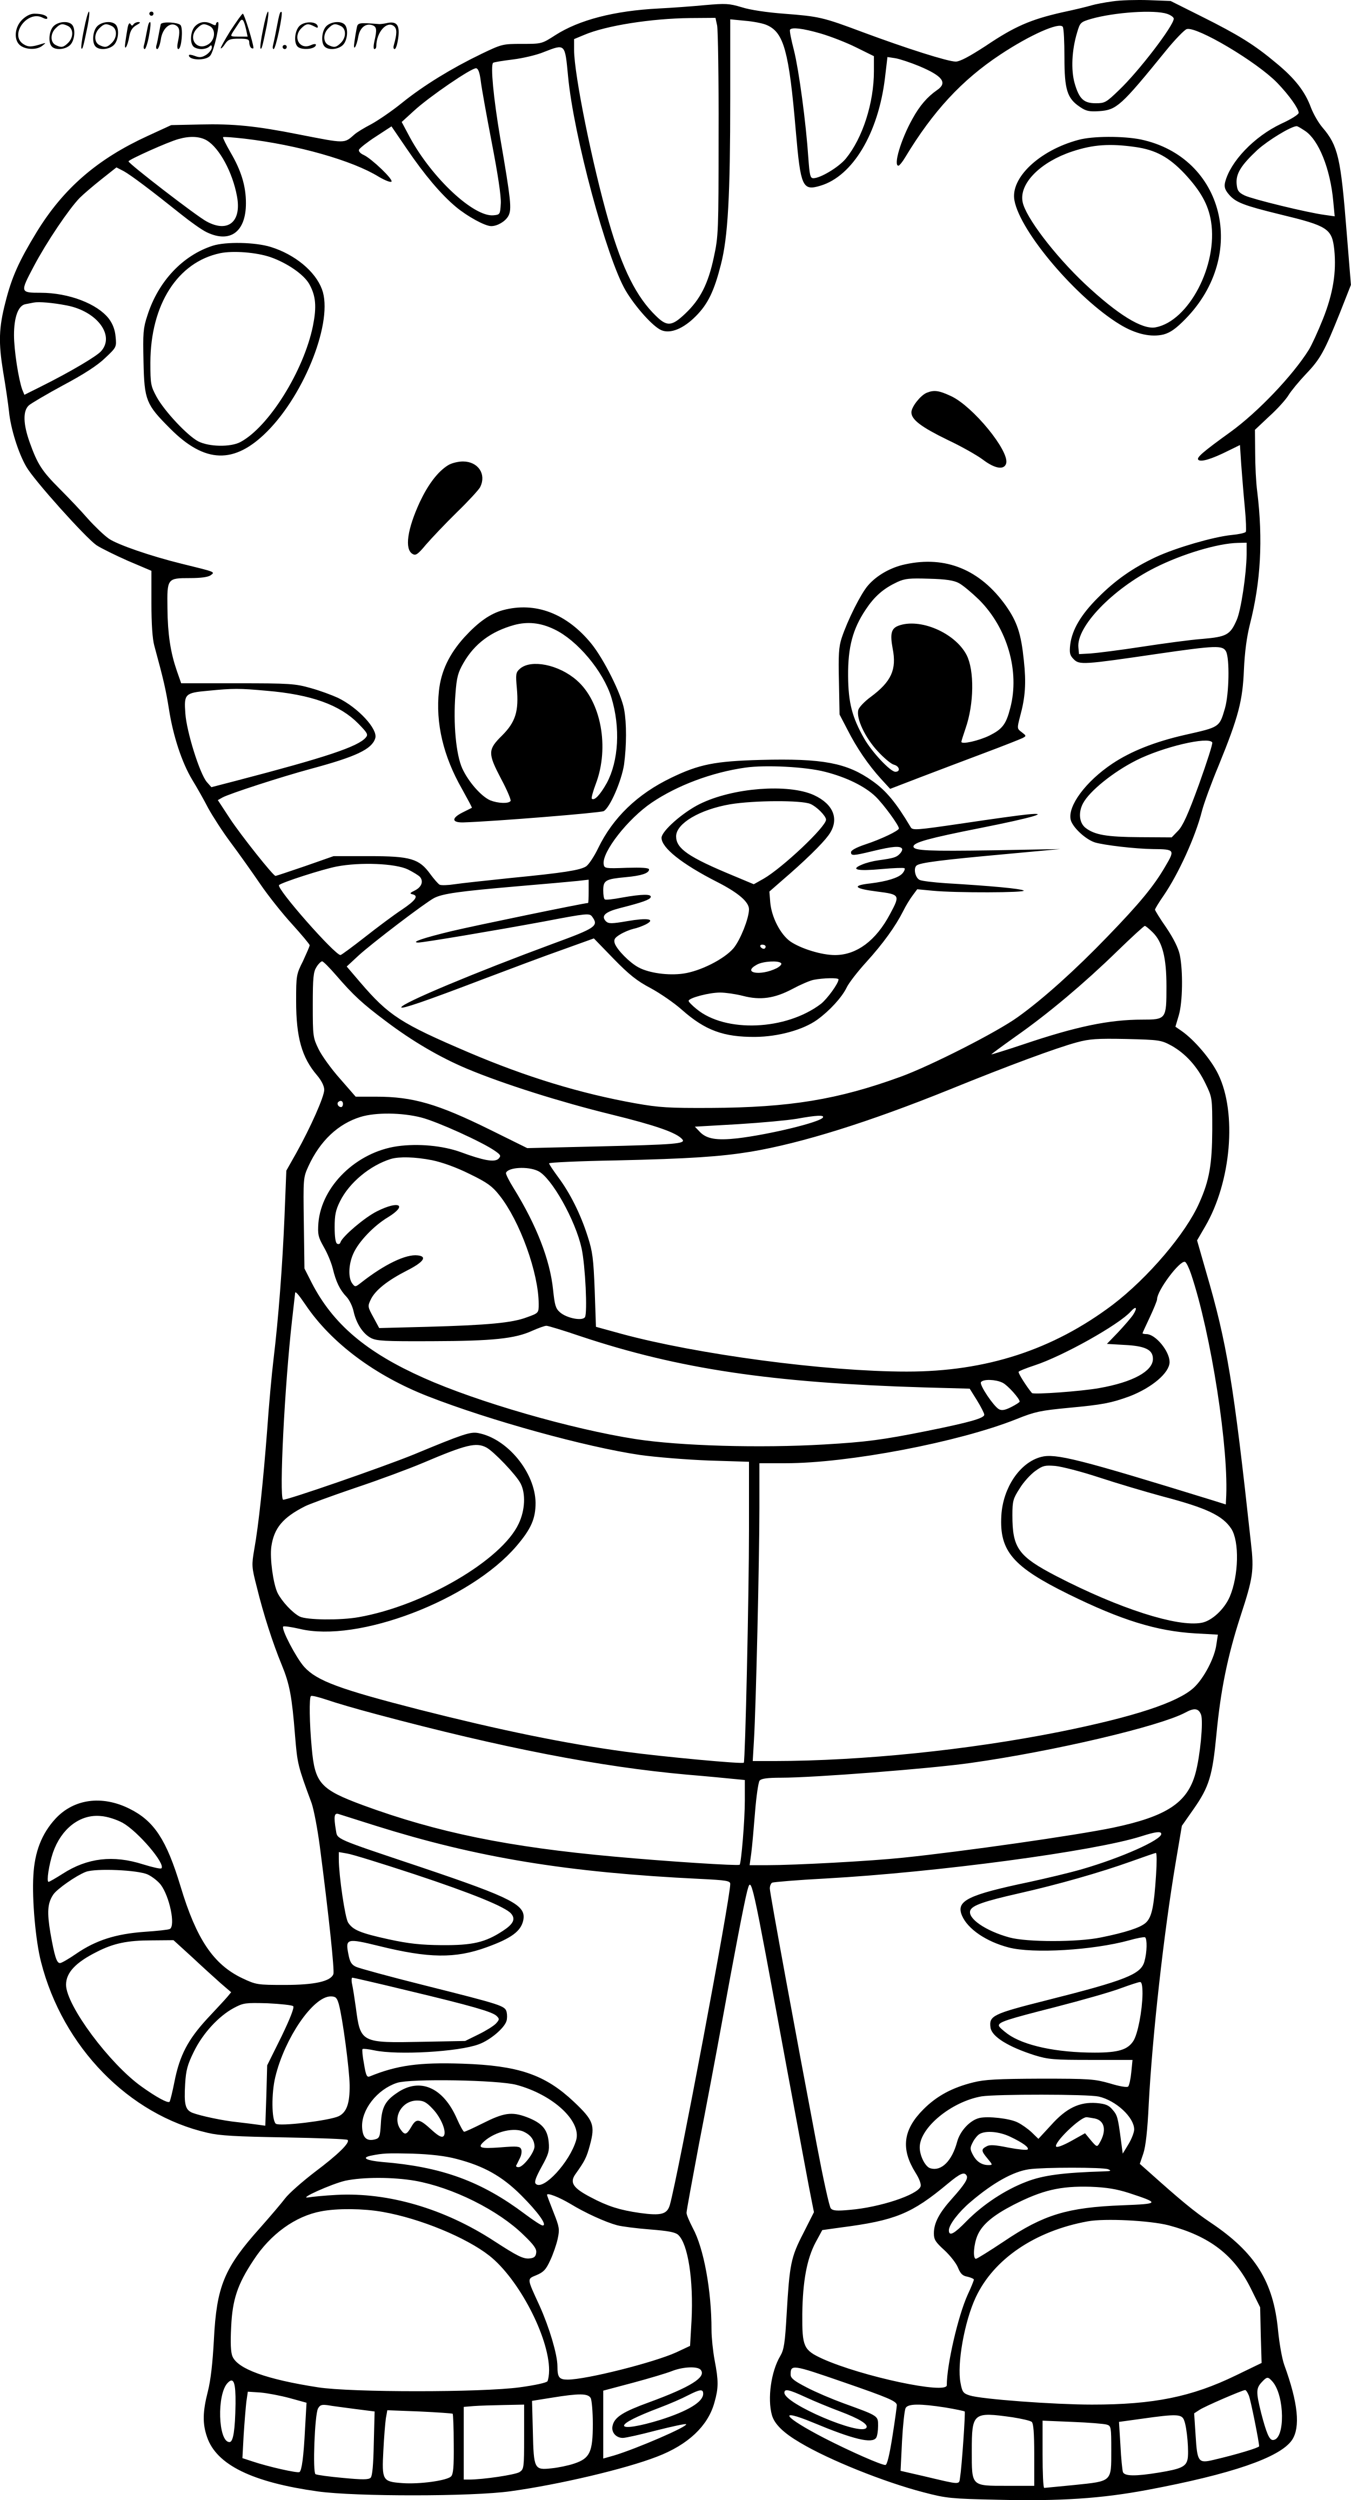
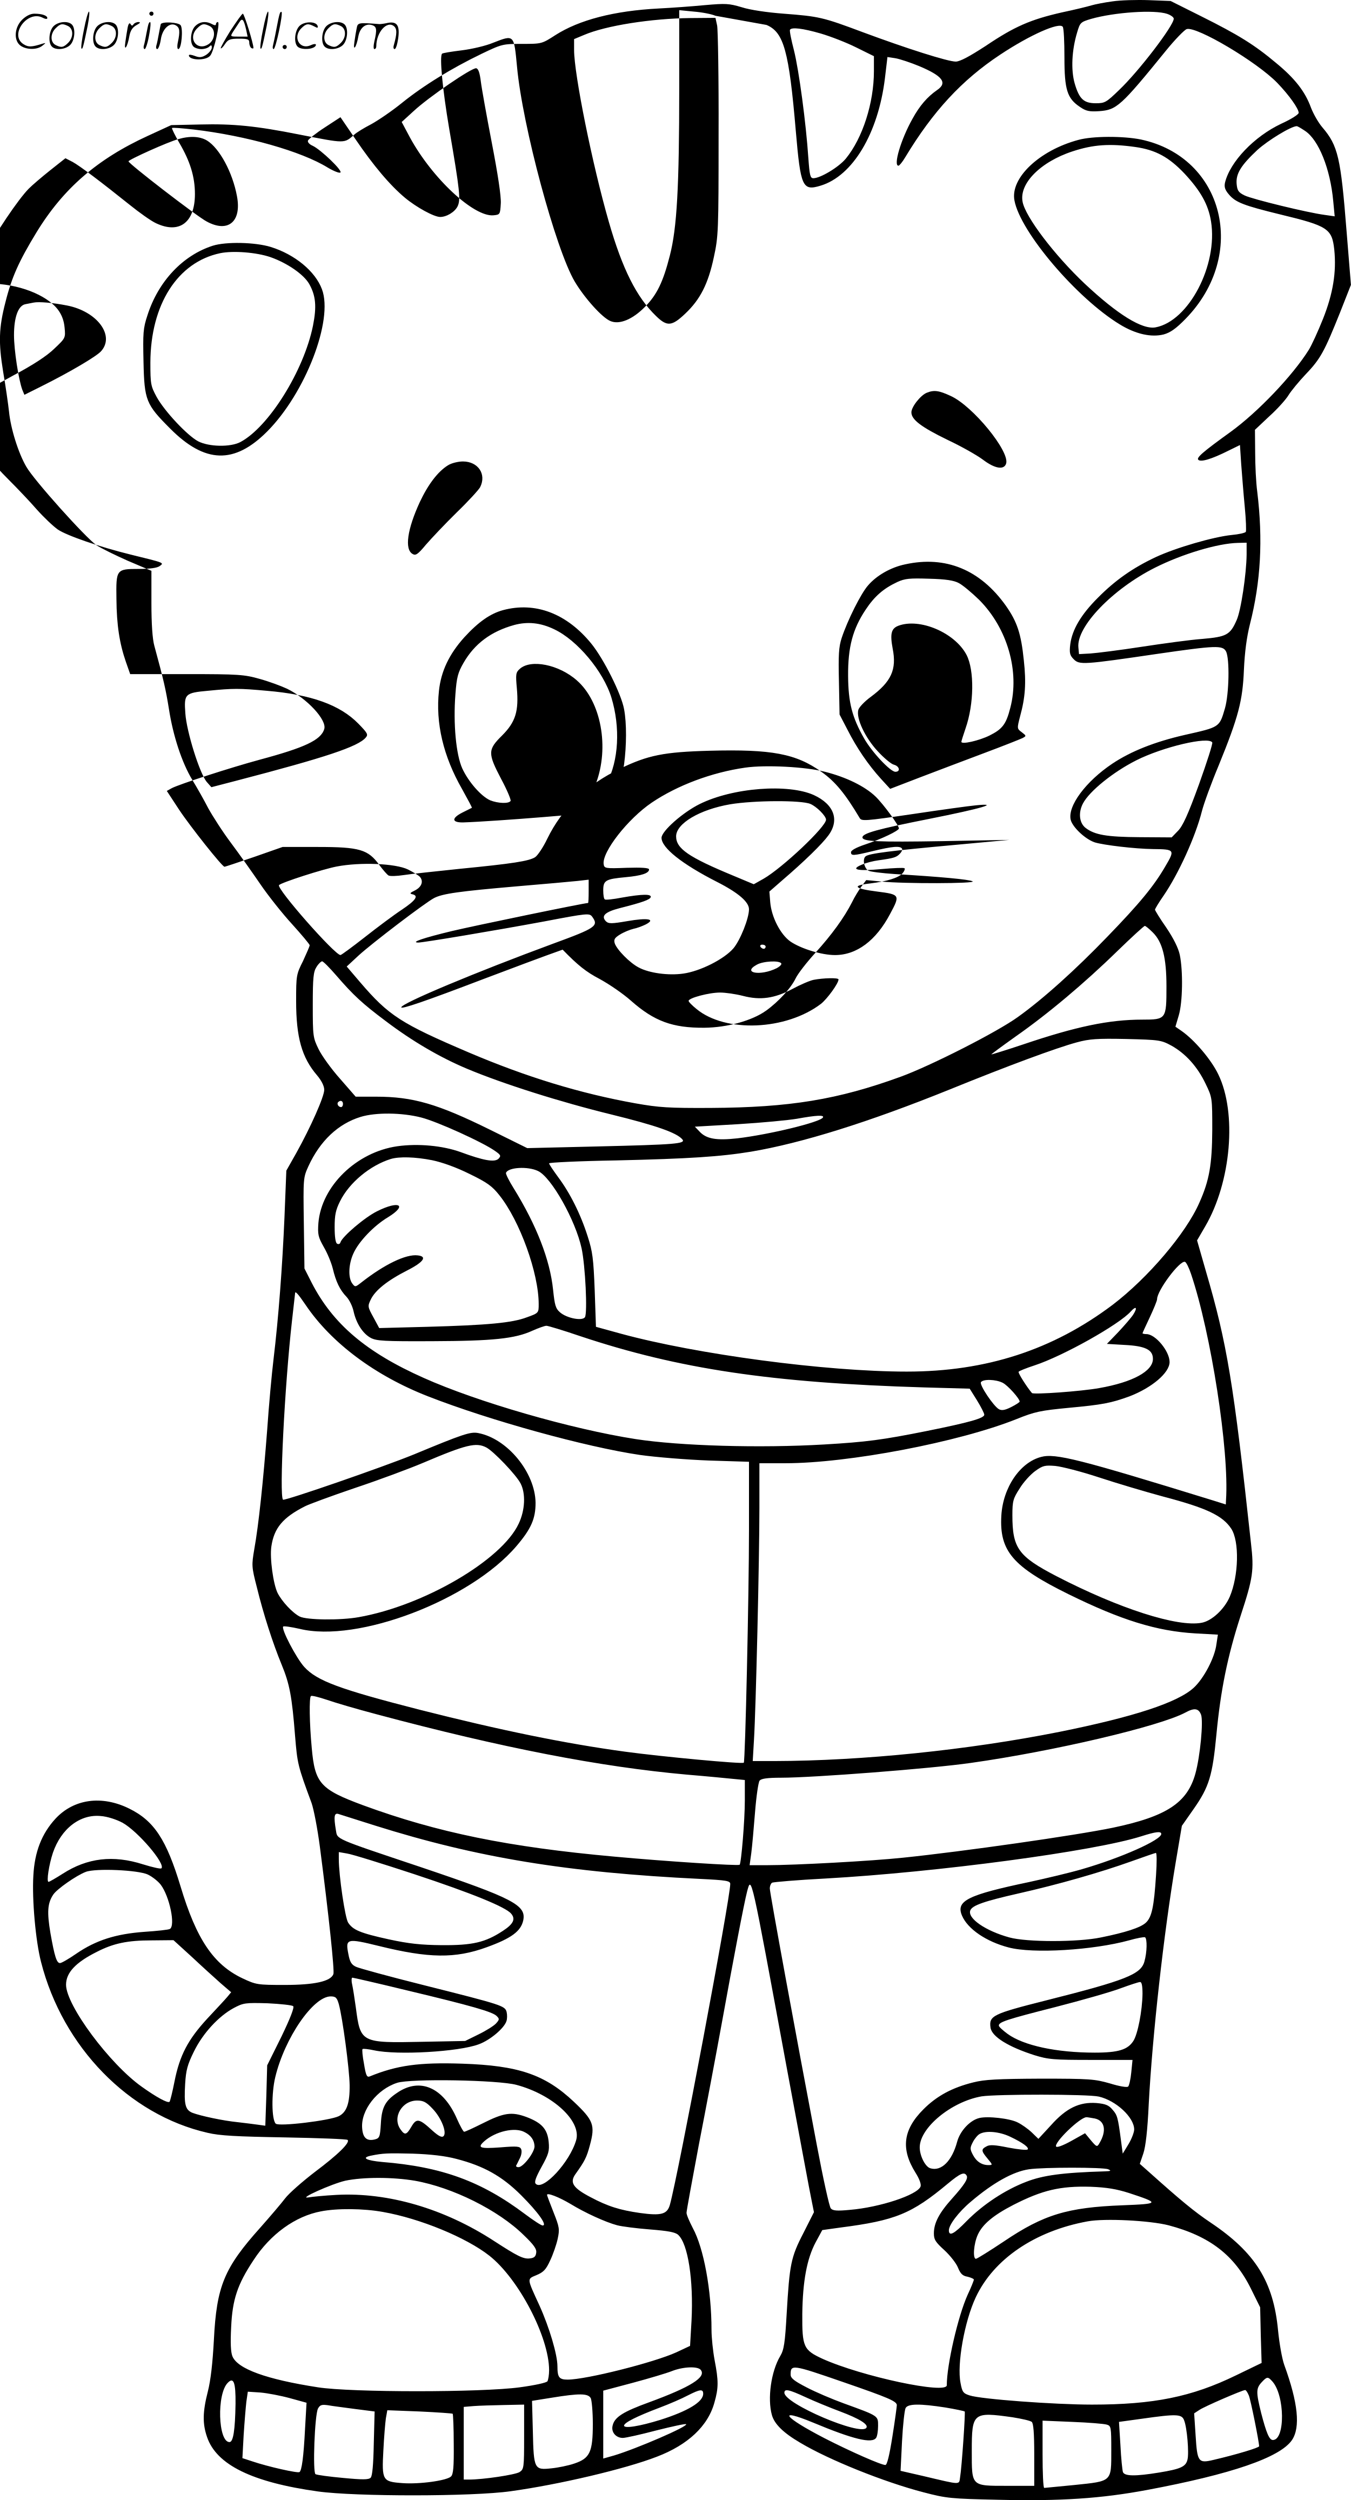
<svg xmlns="http://www.w3.org/2000/svg" version="1.0" viewBox="0 0 648.853 1200.451" preserveAspectRatio="xMidYMid meet">
  <g transform="translate(-0.279,1200.574) scale(0.1,-0.1)" fill="#000000" stroke="none">
-     <path d="M5345 11999 c-38 -5 -83 -14 -100 -19 -16 -5 -81 -21 -143 -34 -149 -34 -226 -67 -364 -160 -80 -52 -125 -76 -145 -76 -38 0 -236 63 -446 141 -192 72 -210 76 -380 89 -80 6 -162 18 -202 31 -61 18 -76 19 -178 10 -62 -6 -161 -13 -220 -16 -215 -11 -383 -55 -497 -128 -65 -42 -66 -42 -160 -42 -93 0 -97 -1 -195 -48 -145 -70 -278 -152 -380 -234 -49 -40 -117 -86 -150 -104 -33 -17 -69 -39 -80 -49 -50 -44 -41 -44 -266 0 -206 41 -316 52 -475 48 l-139 -3 -113 -52 c-242 -111 -405 -252 -534 -463 -84 -138 -119 -215 -149 -335 -32 -123 -34 -194 -11 -335 12 -69 24 -154 28 -190 8 -82 45 -200 83 -265 36 -64 285 -341 337 -377 21 -14 90 -48 151 -75 l113 -48 0 -155 c0 -100 5 -173 14 -205 46 -169 55 -210 70 -303 20 -129 62 -258 113 -342 22 -36 56 -96 76 -135 21 -38 69 -113 108 -165 39 -52 102 -141 141 -198 38 -56 108 -144 154 -194 46 -51 84 -96 84 -101 0 -5 -15 -39 -32 -76 -32 -63 -33 -70 -33 -191 0 -175 27 -272 101 -358 21 -25 34 -51 34 -69 0 -33 -66 -181 -134 -303 l-48 -85 -9 -225 c-10 -233 -28 -477 -53 -685 -8 -66 -22 -217 -30 -335 -19 -246 -41 -457 -62 -573 -13 -77 -13 -84 12 -181 32 -131 77 -270 119 -372 39 -94 50 -154 65 -344 11 -133 13 -143 79 -321 11 -31 29 -126 40 -210 43 -330 71 -597 65 -612 -13 -35 -91 -52 -234 -52 -131 0 -137 1 -203 32 -139 66 -221 188 -297 441 -68 225 -127 315 -247 374 -132 65 -266 46 -354 -49 -66 -72 -100 -159 -106 -273 -7 -115 11 -315 37 -415 104 -408 422 -734 800 -820 58 -14 141 -18 370 -22 162 -3 298 -8 302 -12 14 -12 -45 -70 -157 -154 -60 -46 -125 -103 -143 -127 -19 -25 -72 -87 -118 -139 -175 -195 -211 -282 -224 -541 -6 -110 -15 -192 -29 -247 -25 -98 -26 -154 -4 -218 45 -134 217 -218 533 -262 181 -25 740 -25 925 1 232 32 551 107 703 166 149 57 245 147 276 260 20 70 20 104 1 203 -8 43 -15 109 -15 146 0 189 -37 392 -90 489 -16 31 -30 63 -30 73 0 9 27 156 59 326 33 169 83 434 111 588 57 314 106 571 121 629 21 78 18 87 188 -834 61 -327 115 -620 122 -651 l11 -55 -51 -101 c-60 -116 -66 -149 -80 -386 -8 -142 -13 -174 -31 -204 -44 -74 -62 -204 -40 -283 12 -43 54 -85 136 -133 137 -82 403 -189 592 -238 111 -29 130 -31 362 -36 297 -7 491 6 711 47 406 76 640 156 697 240 41 61 29 179 -37 360 -11 30 -24 105 -30 166 -22 234 -109 374 -324 518 -79 53 -144 107 -296 243 l-44 39 17 50 c11 33 20 109 26 239 17 323 72 819 130 1162 l29 172 56 80 c75 107 91 160 110 359 20 211 53 375 116 569 60 183 65 218 50 348 -84 773 -115 960 -216 1305 l-43 150 39 67 c125 214 153 545 63 730 -34 71 -115 166 -177 209 l-29 20 16 54 c19 63 21 214 5 291 -7 33 -30 79 -65 131 -30 43 -54 82 -54 86 0 4 18 34 41 67 72 105 153 283 184 405 9 36 45 135 81 221 95 233 115 310 121 459 4 85 13 155 29 219 52 204 63 405 35 636 -6 44 -10 129 -10 189 l-1 108 69 65 c39 35 80 81 92 101 12 20 50 66 84 102 70 73 89 109 164 296 l52 132 -21 258 c-28 354 -41 410 -116 498 -19 22 -43 64 -55 95 -28 77 -77 140 -167 214 -106 89 -183 136 -357 223 l-150 75 -105 4 c-58 2 -136 0 -175 -6z m264 -60 c17 -6 31 -16 31 -23 0 -33 -168 -253 -263 -343 -61 -59 -68 -63 -111 -63 -58 0 -80 20 -102 96 -18 64 -14 158 12 244 14 48 17 50 67 65 112 32 305 45 366 24z m-2162 -56 c4 -21 8 -256 7 -523 0 -466 -1 -489 -23 -590 -27 -127 -65 -202 -137 -270 -65 -62 -88 -63 -141 -11 -93 90 -161 225 -226 451 -79 274 -167 709 -167 826 l0 52 48 20 c105 45 324 79 509 81 l122 1 8 -37z m237 3 c83 -35 108 -123 141 -511 23 -267 32 -287 118 -261 155 46 278 252 310 517 l12 101 39 -6 c22 -4 73 -21 114 -38 112 -47 137 -80 85 -115 -46 -32 -83 -74 -118 -138 -55 -98 -93 -225 -67 -225 4 0 19 18 32 40 134 222 272 371 456 493 143 95 285 158 301 134 5 -7 8 -73 8 -147 0 -155 13 -197 75 -238 29 -20 45 -23 92 -20 84 6 104 24 321 291 43 53 88 99 99 103 47 15 337 -157 435 -258 57 -59 103 -124 103 -144 0 -8 -37 -31 -83 -52 -130 -61 -247 -183 -271 -284 -4 -20 0 -34 19 -56 32 -38 71 -53 247 -96 228 -55 248 -68 259 -169 11 -108 -6 -211 -54 -332 -24 -60 -55 -128 -69 -150 -78 -124 -244 -298 -375 -393 -136 -98 -165 -124 -155 -134 12 -12 63 3 143 43 l57 28 6 -92 c4 -51 11 -143 17 -204 6 -62 8 -117 5 -121 -3 -5 -34 -12 -68 -15 -88 -9 -267 -61 -364 -106 -111 -52 -196 -112 -279 -196 -81 -81 -123 -153 -132 -223 -5 -42 -2 -53 17 -72 27 -27 46 -26 400 26 283 41 315 42 331 12 18 -34 15 -203 -5 -273 -27 -92 -24 -90 -193 -128 -144 -33 -258 -78 -348 -138 -127 -85 -215 -203 -200 -269 8 -35 70 -94 116 -109 42 -13 193 -31 279 -32 105 -1 107 -3 59 -84 -54 -93 -122 -176 -277 -336 -154 -160 -311 -301 -430 -386 -99 -72 -420 -235 -563 -287 -302 -110 -532 -148 -914 -150 -201 -1 -247 2 -360 22 -268 48 -525 127 -800 244 -328 140 -385 177 -523 338 l-64 75 56 52 c63 58 320 254 364 277 41 21 119 32 397 56 132 11 264 23 293 26 l52 6 0 -56 c0 -31 -1 -56 -3 -56 -18 0 -546 -109 -655 -135 -137 -33 -198 -54 -161 -55 25 0 365 57 603 101 210 40 220 41 233 23 32 -44 18 -54 -187 -129 -374 -138 -730 -287 -730 -306 0 -10 112 28 395 136 127 48 297 112 380 141 l150 54 95 -98 c74 -76 113 -107 178 -141 46 -25 113 -71 150 -104 112 -99 200 -131 352 -130 111 1 230 34 297 82 60 43 120 109 142 155 11 23 54 78 95 123 79 87 139 170 176 243 12 25 33 59 45 75 l23 31 73 -7 c109 -11 457 -10 438 1 -15 9 -157 22 -374 35 -60 4 -117 11 -126 16 -21 11 -30 56 -14 69 17 14 123 27 430 55 l260 24 -321 -6 c-311 -5 -384 -2 -384 18 0 20 74 40 321 89 252 50 343 77 224 65 -33 -3 -170 -22 -304 -42 -232 -34 -246 -35 -255 -18 -69 116 -117 174 -182 220 -123 88 -239 110 -539 102 -218 -6 -295 -21 -429 -86 -162 -78 -279 -191 -350 -337 -19 -40 -46 -80 -58 -88 -30 -19 -108 -31 -363 -56 -115 -12 -237 -25 -269 -30 -32 -5 -65 -6 -72 -2 -7 4 -27 27 -44 50 -54 75 -95 87 -295 87 l-170 0 -137 -48 c-76 -26 -139 -47 -142 -47 -11 0 -165 194 -218 274 l-59 90 23 13 c36 19 279 98 423 137 216 58 294 94 310 147 14 43 -82 147 -179 194 -28 13 -87 35 -131 47 -74 21 -101 23 -351 23 l-271 0 -21 60 c-30 87 -44 175 -45 301 -2 142 -1 144 107 144 55 0 89 5 101 14 22 16 23 15 -140 55 -150 37 -306 91 -349 120 -23 16 -69 60 -102 97 -32 37 -93 101 -135 143 -85 85 -106 118 -143 221 -32 89 -34 152 -5 179 11 10 86 54 167 98 98 52 164 95 200 130 54 51 55 52 50 102 -3 34 -14 62 -32 86 -55 72 -193 125 -328 125 -99 0 -99 2 -34 125 62 118 171 279 222 331 18 18 65 58 104 89 l72 57 35 -18 c36 -20 134 -94 274 -206 46 -37 102 -77 126 -88 112 -53 187 3 187 140 0 83 -23 157 -74 244 -22 38 -38 71 -36 73 2 3 48 -1 103 -7 255 -30 519 -105 645 -183 27 -16 54 -27 60 -24 16 6 -95 112 -133 129 -16 7 -25 18 -22 25 3 7 39 36 81 63 l75 49 73 -107 c85 -125 165 -220 237 -280 54 -45 139 -92 169 -92 30 0 69 23 83 50 16 32 12 73 -40 375 -32 189 -47 346 -34 359 2 3 45 10 94 16 49 6 117 22 150 36 103 40 101 42 116 -115 26 -284 186 -877 277 -1031 47 -79 132 -174 172 -190 43 -18 106 8 165 68 58 58 88 121 120 247 34 132 45 328 45 804 l0 374 71 -7 c38 -3 85 -12 103 -20z m260 -41 c48 -14 125 -44 171 -67 l85 -42 0 -72 c0 -152 -54 -321 -135 -420 -34 -41 -122 -94 -156 -94 -15 0 -18 15 -24 98 -11 166 -45 420 -69 516 -13 50 -22 94 -19 99 8 13 60 7 147 -18z m-1632 -230 c4 -33 28 -166 53 -296 29 -150 45 -256 43 -290 -3 -53 -4 -54 -35 -57 -94 -9 -294 177 -401 373 l-40 75 57 52 c73 68 281 210 301 206 10 -2 17 -22 22 -63z m3959 -238 c65 -43 121 -182 135 -337 l7 -73 -49 7 c-83 11 -345 75 -383 93 -31 15 -36 24 -39 56 -4 49 21 89 100 163 51 46 162 114 189 114 3 0 21 -10 40 -23z m-5274 -46 c60 -37 123 -153 144 -268 23 -123 -44 -177 -147 -120 -47 25 -374 277 -374 288 0 8 191 94 240 107 56 16 103 13 137 -7z m-673 -792 c146 -28 233 -146 163 -221 -24 -25 -145 -97 -285 -167 l-82 -41 -10 24 c-18 49 -40 190 -40 263 0 85 20 141 54 148 11 2 30 6 41 8 24 5 93 -1 159 -14z m5666 -1196 c-1 -93 -27 -269 -48 -315 -31 -71 -49 -80 -164 -90 -57 -4 -188 -22 -293 -38 -104 -16 -215 -30 -245 -32 l-55 -3 -3 32 c-10 100 165 281 368 383 131 66 302 117 398 119 l42 1 0 -57z m-4707 -654 c215 -18 353 -68 441 -158 43 -44 48 -52 36 -66 -36 -44 -193 -96 -619 -207 l-123 -32 -22 25 c-34 40 -97 241 -103 329 -7 94 -2 99 109 109 121 12 150 12 281 0z m4542 -248 c3 -6 -26 -96 -64 -202 -53 -146 -78 -200 -101 -223 l-30 -31 -153 1 c-160 1 -217 11 -261 45 -30 24 -35 73 -12 117 31 59 145 151 256 207 127 64 346 116 365 86z m-1860 -141 c103 -26 192 -70 243 -119 39 -38 112 -138 112 -153 0 -11 -86 -52 -162 -77 -42 -14 -68 -28 -68 -37 0 -18 9 -18 108 6 91 22 128 25 137 11 3 -5 -2 -16 -11 -25 -16 -17 -30 -21 -102 -31 -24 -3 -60 -12 -80 -21 -58 -24 -21 -32 96 -21 56 5 105 7 109 4 3 -4 -1 -15 -11 -26 -19 -20 -72 -37 -153 -47 -91 -10 -79 -25 32 -39 110 -14 112 -16 63 -107 -68 -129 -161 -198 -265 -198 -64 0 -162 30 -214 65 -48 34 -91 117 -97 189 l-4 51 63 55 c105 90 190 173 220 214 55 74 28 149 -69 194 -123 56 -390 36 -549 -43 -81 -40 -183 -130 -183 -162 0 -48 98 -126 267 -212 102 -52 153 -96 153 -131 0 -44 -42 -149 -75 -188 -45 -52 -160 -110 -241 -121 -70 -10 -162 2 -213 29 -43 22 -106 86 -116 117 -5 18 0 26 26 42 18 11 47 23 64 27 16 3 43 13 59 21 50 26 10 33 -88 16 -76 -13 -90 -13 -103 -1 -25 26 -4 45 65 63 111 28 146 41 150 53 5 16 -42 15 -138 -2 -41 -8 -78 -12 -82 -9 -5 2 -8 22 -8 43 0 49 11 55 108 64 76 7 112 19 112 37 0 8 -35 10 -107 8 -104 -4 -108 -3 -111 18 -8 58 116 217 231 295 123 83 288 145 449 168 98 14 291 4 383 -20z m-71 -154 c30 -12 76 -58 76 -76 0 -34 -208 -230 -299 -283 l-48 -27 -98 41 c-215 89 -275 130 -275 189 0 62 114 129 260 154 115 19 340 20 384 2z m-1932 -315 c26 -13 52 -29 58 -36 18 -22 7 -49 -25 -65 -23 -11 -26 -15 -12 -18 32 -7 17 -29 -50 -74 -38 -25 -117 -84 -178 -132 -60 -47 -113 -86 -117 -86 -27 0 -310 321 -295 336 13 13 209 76 276 89 114 22 283 15 343 -14z m3577 -302 c47 -46 66 -122 66 -259 0 -158 -1 -160 -116 -160 -160 0 -318 -33 -575 -120 -81 -27 -149 -48 -150 -47 -1 1 52 40 118 87 153 107 328 254 487 409 69 67 128 121 132 121 4 0 21 -14 38 -31z m-1859 -69 c0 -5 -4 -10 -9 -10 -6 0 -13 5 -16 10 -3 6 1 10 9 10 9 0 16 -4 16 -10z m-2063 -137 c83 -96 125 -135 237 -219 128 -97 261 -175 392 -230 174 -73 450 -160 691 -219 216 -53 316 -88 343 -120 17 -21 -30 -25 -410 -34 l-335 -8 -176 87 c-255 126 -373 160 -550 160 l-98 0 -75 86 c-42 47 -88 111 -103 142 -27 55 -28 63 -28 212 0 132 3 160 18 183 9 15 22 27 27 27 5 0 35 -30 67 -67z m2138 57 c3 -5 -7 -15 -22 -23 -78 -39 -169 -23 -95 17 30 17 108 21 117 6z m275 -77 c0 -19 -54 -93 -84 -117 -168 -128 -459 -140 -598 -25 -21 17 -38 34 -38 39 0 14 98 40 151 40 26 0 75 -7 110 -16 84 -22 152 -12 237 33 37 20 83 40 102 44 46 9 120 11 120 2z m1599 -318 c68 -38 125 -101 164 -183 32 -66 32 -68 32 -222 -1 -166 -14 -242 -62 -349 -64 -147 -247 -361 -416 -490 -288 -217 -608 -321 -989 -321 -389 0 -1010 83 -1373 182 l-120 33 -6 175 c-6 153 -10 186 -34 260 -34 107 -85 208 -141 283 -24 33 -44 62 -44 67 0 4 145 11 323 14 350 8 500 18 647 42 243 41 564 141 955 299 278 113 510 199 610 226 59 16 96 19 236 16 160 -4 168 -5 218 -32z m-3979 -280 c0 -8 -4 -15 -9 -15 -13 0 -22 16 -14 24 11 11 23 6 23 -9z m376 -65 c78 -20 296 -119 355 -161 27 -19 29 -23 16 -37 -19 -18 -71 -9 -182 32 -86 31 -204 42 -304 28 -196 -28 -364 -191 -379 -368 -4 -56 -1 -68 26 -116 17 -29 36 -75 43 -103 15 -63 34 -103 66 -136 14 -15 29 -46 34 -70 13 -58 44 -106 82 -127 28 -15 64 -17 297 -16 290 1 396 12 479 50 29 13 60 24 68 24 8 0 81 -22 163 -50 474 -158 920 -224 1652 -246 l218 -6 35 -56 c19 -31 35 -62 35 -69 0 -17 -72 -37 -275 -78 -215 -43 -290 -53 -495 -65 -307 -18 -691 -7 -905 26 -308 48 -759 178 -1018 294 -276 123 -436 259 -538 458 l-34 67 -3 218 c-3 215 -3 218 22 273 56 122 143 204 251 237 72 22 197 21 291 -3z m1929 0 c-14 -23 -259 -82 -411 -100 -101 -11 -149 -3 -182 33 l-22 23 208 12 c114 7 241 19 282 26 94 17 133 19 125 6z m-1877 -205 c48 -10 116 -34 180 -66 85 -41 109 -59 143 -102 99 -124 189 -375 189 -523 0 -42 0 -43 -56 -63 -70 -27 -188 -38 -480 -46 l-230 -6 -28 52 c-27 49 -28 53 -13 84 21 45 80 92 174 140 81 41 99 68 52 73 -56 7 -160 -43 -272 -131 -28 -22 -29 -22 -43 -3 -20 28 -17 93 6 143 25 57 99 134 166 174 96 59 54 82 -52 29 -59 -29 -167 -121 -176 -149 -2 -8 -9 -11 -16 -7 -8 4 -12 34 -12 80 0 58 5 82 26 124 44 89 144 172 244 203 41 12 116 10 198 -6z m509 -52 c64 -30 180 -237 209 -371 18 -83 29 -312 16 -331 -13 -19 -86 -5 -119 23 -22 19 -26 34 -34 110 -15 143 -79 308 -189 486 -22 35 -39 69 -37 74 9 27 105 33 154 9z m3136 -494 c96 -284 184 -850 168 -1086 l-1 -21 -57 18 c-648 200 -762 229 -831 210 -101 -27 -182 -147 -190 -281 -10 -171 55 -246 323 -378 252 -124 422 -177 608 -188 l109 -6 -7 -46 c-8 -65 -61 -165 -109 -209 -77 -71 -288 -140 -646 -212 -437 -87 -944 -139 -1368 -140 l-104 0 6 103 c9 146 26 864 26 1115 l0 212 124 0 c303 0 833 101 1111 212 89 36 116 41 250 54 163 15 204 23 292 55 107 41 193 113 193 165 0 52 -68 134 -111 134 -10 0 -19 2 -19 4 0 2 16 37 35 77 19 41 35 79 35 87 0 41 109 187 134 179 6 -2 19 -28 29 -58z m-4253 -148 c124 -184 335 -341 589 -440 297 -116 758 -243 1016 -281 77 -11 227 -23 333 -27 l192 -6 0 -325 c0 -309 -18 -1113 -25 -1120 -7 -7 -393 29 -570 53 -287 39 -599 103 -985 201 -387 99 -495 139 -556 206 -38 42 -112 183 -101 194 3 3 38 -2 78 -11 279 -69 821 138 1042 397 71 83 92 132 92 208 -2 146 -136 309 -276 335 -37 7 -73 -5 -309 -103 -147 -60 -621 -224 -628 -217 -19 19 8 548 43 858 8 71 15 131 15 133 0 13 14 -2 50 -55z m3975 -48 c-10 -15 -43 -53 -72 -84 l-54 -56 85 -5 c100 -5 136 -23 136 -67 0 -59 -97 -112 -257 -140 -87 -16 -316 -32 -324 -24 -24 28 -68 97 -64 102 2 4 37 18 77 31 137 45 406 196 462 259 26 29 33 18 11 -16z m-626 -327 c25 -13 81 -76 81 -90 0 -3 -18 -15 -40 -26 -30 -15 -45 -18 -59 -11 -26 14 -95 117 -87 130 10 16 72 14 105 -3z m-2481 -310 c35 -18 144 -132 165 -173 25 -48 22 -128 -9 -193 -81 -175 -456 -394 -768 -449 -88 -16 -251 -14 -284 3 -35 18 -85 72 -106 113 -21 43 -38 167 -30 223 13 89 55 139 161 193 17 9 125 49 240 88 114 38 262 93 328 121 207 88 254 99 303 74z m2943 -144 c85 -28 223 -69 308 -92 209 -55 285 -91 327 -154 40 -61 36 -226 -7 -327 -26 -60 -86 -116 -135 -125 -116 -22 -396 68 -696 223 -185 96 -213 135 -213 294 0 68 4 80 35 128 18 30 52 67 74 83 37 27 47 29 97 25 31 -3 125 -27 210 -55z m-3471 -1137 c606 -162 1077 -253 1490 -290 96 -8 199 -18 228 -21 l52 -5 0 -99 c0 -93 -17 -300 -25 -308 -6 -6 -349 16 -600 39 -511 46 -852 116 -1209 247 -205 76 -231 105 -246 275 -11 117 -13 241 -4 249 3 4 38 -5 77 -18 40 -14 146 -45 237 -69z m3961 -2 c12 -31 -4 -200 -27 -283 -39 -141 -139 -206 -396 -260 -179 -37 -718 -114 -1008 -144 -151 -16 -517 -36 -656 -36 l-81 0 8 58 c4 31 12 119 18 196 6 76 16 145 22 152 8 10 38 14 103 14 155 0 724 44 911 71 398 56 908 176 1031 242 42 23 63 21 75 -10z m-3966 -533 c490 -154 921 -225 1563 -256 123 -6 142 -9 142 -24 0 -70 -250 -1398 -290 -1541 -13 -45 -41 -53 -143 -39 -98 14 -155 32 -238 76 -84 44 -101 70 -73 110 45 63 54 80 70 140 26 96 17 119 -77 208 -139 131 -266 174 -536 183 -208 7 -314 -8 -444 -61 -14 -6 -19 4 -28 60 -7 36 -10 69 -7 71 2 3 28 0 56 -6 112 -24 406 -7 502 29 55 20 122 77 133 111 4 11 4 31 1 44 -8 30 -20 34 -398 129 -164 41 -310 81 -325 88 -22 10 -30 23 -37 61 -15 75 -8 77 147 39 239 -59 366 -61 517 -6 119 43 165 77 176 130 14 72 -48 105 -490 254 -424 142 -402 133 -410 178 -11 66 -8 84 12 78 9 -3 89 -28 177 -56z m-1214 14 c74 -41 208 -198 187 -219 -3 -4 -43 5 -88 19 -144 46 -268 31 -386 -45 -33 -21 -64 -39 -68 -39 -11 0 2 83 21 140 40 116 131 186 230 176 30 -2 74 -16 104 -32z m4989 -54 c0 -29 -193 -115 -380 -169 -58 -17 -172 -44 -255 -62 -295 -62 -352 -90 -322 -161 27 -64 116 -125 224 -153 117 -31 406 -13 578 34 38 11 73 17 77 15 11 -7 10 -72 -3 -117 -17 -61 -90 -90 -471 -186 -258 -65 -276 -74 -268 -131 6 -43 85 -92 210 -132 68 -21 93 -23 274 -23 l198 0 -6 -60 c-3 -32 -10 -63 -15 -68 -5 -5 -42 1 -87 15 -74 21 -95 23 -334 23 -207 -1 -268 -4 -323 -18 -101 -25 -175 -65 -239 -129 -98 -98 -110 -190 -38 -305 19 -30 28 -56 24 -66 -15 -40 -195 -100 -340 -112 -62 -6 -82 -4 -91 7 -7 7 -37 144 -67 303 -100 527 -226 1212 -226 1233 0 12 5 24 11 28 6 3 122 13 257 20 535 30 1292 131 1517 203 69 22 95 25 95 11z m-3588 -193 c278 -92 440 -158 466 -190 22 -26 10 -50 -41 -83 -84 -55 -145 -69 -292 -68 -101 1 -158 7 -255 28 -137 30 -172 45 -195 80 -15 22 -45 227 -45 305 l0 34 40 -7 c22 -3 167 -48 322 -99z m3563 -4 c-10 -156 -21 -204 -50 -230 -26 -23 -96 -46 -215 -70 -110 -23 -356 -23 -439 0 -114 31 -203 92 -188 130 9 24 67 44 230 81 191 43 394 101 542 154 61 22 114 40 119 41 5 1 5 -47 1 -106z m-4842 2 c21 -10 49 -32 62 -49 42 -56 71 -195 44 -212 -6 -4 -62 -10 -123 -14 -137 -10 -232 -40 -327 -105 -36 -25 -71 -45 -78 -45 -16 0 -26 31 -46 144 -17 101 -14 143 13 184 17 27 112 93 157 110 47 18 252 9 298 -13z m213 -397 c49 -46 111 -102 138 -126 l49 -42 -19 -23 c-10 -12 -54 -59 -96 -104 -92 -100 -132 -175 -157 -301 -10 -51 -21 -95 -24 -98 -8 -8 -63 22 -133 72 -154 109 -364 391 -364 490 0 58 46 107 148 158 80 41 147 55 263 55 l105 1 90 -82z m1031 -159 c310 -74 411 -103 431 -123 14 -14 14 -17 -3 -36 -10 -11 -48 -35 -83 -52 l-65 -32 -207 -4 c-293 -6 -296 -5 -318 163 -6 44 -14 95 -18 113 -4 17 -3 32 1 32 4 0 122 -27 262 -61z m3533 -16 c-1 -82 -23 -195 -44 -227 -27 -42 -72 -56 -185 -56 -185 0 -342 34 -419 90 -23 17 -42 34 -42 40 0 17 36 29 272 89 128 33 269 73 313 90 44 16 86 30 93 30 8 1 12 -17 12 -56z m-3860 -50 c18 -65 51 -312 52 -389 1 -87 -14 -130 -52 -149 -42 -21 -288 -51 -303 -36 -20 20 -21 146 -2 224 45 187 182 387 266 387 24 0 30 -6 39 -37z m-219 -10 c6 -6 -14 -58 -57 -147 l-68 -137 -4 -145 -5 -145 -36 5 c-20 3 -63 8 -96 12 -71 7 -178 30 -218 45 -34 14 -41 39 -35 139 4 66 11 92 42 155 43 88 119 170 191 209 47 25 56 26 163 23 62 -3 118 -9 123 -14z m1073 -378 c175 -47 312 -174 286 -265 -30 -105 -159 -245 -194 -210 -8 8 -1 29 28 82 34 61 38 76 34 119 -6 62 -33 92 -107 120 -71 26 -108 21 -211 -31 -44 -22 -83 -40 -88 -40 -4 0 -20 29 -35 63 -66 151 -178 199 -287 124 -57 -38 -74 -70 -78 -147 -4 -65 -6 -71 -30 -77 -38 -9 -57 8 -60 56 -6 85 72 185 168 216 63 21 487 14 574 -10z m2796 -56 c83 -19 170 -100 170 -158 0 -13 -12 -45 -27 -70 l-28 -46 -8 60 c-15 115 -18 125 -41 151 -18 22 -34 28 -77 32 -82 6 -145 -24 -219 -107 l-60 -65 -32 31 c-18 17 -49 39 -68 48 -37 19 -143 31 -184 21 -45 -11 -92 -62 -106 -113 -25 -94 -77 -145 -130 -128 -24 8 -50 60 -50 100 0 95 153 220 297 245 71 11 511 11 563 -1z m-3199 -59 c42 -44 69 -114 52 -131 -8 -8 -24 0 -55 28 -62 57 -75 59 -99 18 -24 -41 -32 -43 -53 -13 -40 57 7 138 80 138 30 0 44 -7 75 -40z m3179 -46 c49 -10 59 -59 23 -119 -11 -19 -13 -19 -41 14 l-28 34 -66 -37 c-40 -22 -69 -33 -73 -27 -11 19 115 141 146 141 4 0 21 -3 39 -6z m-2737 -66 c31 -16 46 -39 47 -68 0 -29 -54 -100 -77 -100 -8 0 -13 3 -11 8 2 4 10 19 17 34 8 15 11 34 7 44 -6 14 -17 16 -101 9 -98 -7 -111 -2 -77 29 54 48 148 70 195 44z m2332 -22 c61 -29 92 -52 83 -61 -4 -4 -45 0 -92 9 -64 13 -90 15 -105 6 -27 -14 -26 -22 5 -59 25 -30 25 -31 4 -31 -32 0 -58 17 -75 50 -14 27 -14 33 0 60 8 16 23 34 32 39 30 18 96 12 148 -13z m-2661 -106 c132 -34 220 -83 312 -175 81 -81 127 -145 103 -145 -7 0 -45 25 -85 55 -209 157 -399 227 -686 250 -76 7 -101 20 -55 30 58 12 81 13 202 10 87 -3 156 -11 209 -25z m3131 -50 c16 -7 14 -9 -15 -10 -204 -6 -298 -19 -378 -50 -102 -39 -208 -109 -287 -189 -60 -62 -85 -75 -85 -44 0 26 47 88 104 136 109 93 205 146 281 157 70 10 356 10 380 0z m-680 -30 c9 -14 -9 -43 -69 -110 -63 -70 -88 -118 -88 -168 0 -30 8 -42 51 -81 27 -25 57 -63 65 -84 12 -29 22 -39 46 -43 16 -4 30 -10 30 -14 0 -4 -13 -37 -30 -73 -46 -102 -100 -336 -100 -434 0 -45 -408 42 -597 127 -91 42 -98 57 -97 215 2 157 22 265 64 344 l32 59 86 12 c265 34 343 66 517 211 59 49 79 58 90 39z m-2650 -25 c181 -32 401 -141 523 -261 49 -47 63 -67 60 -85 -2 -18 -10 -25 -30 -27 -31 -4 -59 10 -173 84 -238 155 -508 234 -755 221 -58 -3 -118 -9 -135 -12 -57 -10 111 65 176 80 86 18 227 18 334 0z m3430 -59 c149 -49 148 -52 -31 -59 -265 -10 -379 -45 -569 -173 -69 -46 -130 -84 -135 -84 -16 0 -11 72 9 116 23 50 74 93 171 143 139 71 225 91 370 87 79 -3 125 -11 185 -30z m-2683 -52 c70 -43 169 -88 225 -103 23 -6 94 -15 158 -20 87 -7 121 -13 135 -26 47 -43 74 -216 64 -412 l-7 -121 -66 -31 c-108 -49 -433 -131 -522 -131 -41 0 -49 11 -49 64 0 56 -39 187 -86 291 -62 135 -61 127 -14 147 33 14 45 26 65 70 14 29 30 76 36 103 10 47 9 56 -20 129 -17 43 -31 80 -31 83 0 12 58 -11 112 -43z m-900 -39 c177 -31 399 -122 511 -210 141 -111 287 -391 287 -550 0 -22 -4 -46 -8 -53 -5 -7 -59 -19 -133 -29 -185 -25 -808 -25 -969 0 -246 38 -386 88 -411 149 -8 20 -10 64 -6 141 6 131 30 204 107 320 81 125 201 212 325 235 77 15 203 14 297 -3z m3773 -64 c197 -52 316 -143 396 -305 l44 -89 3 -134 4 -133 -124 -60 c-212 -103 -395 -140 -691 -140 -179 0 -532 26 -587 44 -31 10 -36 16 -44 60 -18 90 19 296 73 411 86 184 285 319 538 365 82 15 298 4 388 -19z m-2247 -694 c29 -35 -49 -83 -248 -156 -124 -45 -166 -71 -175 -112 -8 -31 16 -59 49 -59 13 0 85 16 161 36 75 19 140 33 143 30 10 -11 -239 -118 -345 -150 l-53 -15 0 163 0 163 143 38 c78 21 162 46 187 56 53 21 123 24 138 6z m682 -58 c223 -77 260 -93 260 -112 0 -6 -9 -74 -21 -149 -15 -95 -26 -138 -34 -138 -20 0 -164 63 -293 129 -195 101 -230 147 -55 75 194 -81 285 -103 304 -73 5 8 9 33 9 57 0 49 3 47 -165 108 -55 20 -135 54 -177 76 -62 32 -78 45 -78 62 0 50 7 49 250 -35z m2063 3 c61 -67 63 -282 3 -282 -17 0 -31 33 -56 129 -25 100 -25 119 2 148 26 28 30 28 51 5z m-4979 -108 c-2 -127 -11 -184 -29 -184 -55 0 -62 232 -8 285 28 29 38 1 37 -101z m2246 48 c0 -39 -73 -83 -205 -125 -100 -31 -175 -43 -175 -28 0 14 59 44 170 86 48 18 110 45 136 59 59 30 74 32 74 8z m491 -16 c41 -19 116 -50 167 -69 93 -35 136 -62 126 -78 -25 -42 -394 115 -394 168 0 20 21 16 101 -21z m2130 7 c9 -23 49 -222 49 -243 0 -7 -110 -40 -217 -65 -75 -18 -80 -12 -88 117 l-7 106 26 17 c26 17 204 94 219 95 4 0 12 -12 18 -27z m-4606 -12 l80 -22 -7 -122 c-7 -140 -16 -204 -27 -211 -9 -6 -151 26 -225 51 l-49 16 6 111 c4 62 10 134 13 160 l7 48 61 -4 c34 -3 97 -15 141 -27z m1445 0 c5 -11 10 -66 10 -123 0 -136 -14 -166 -89 -191 -29 -10 -79 -20 -110 -23 -82 -9 -85 -4 -89 176 l-4 148 94 15 c135 22 175 21 188 -2z m-1132 -52 l94 -12 -4 -153 c-2 -104 -7 -157 -15 -165 -10 -10 -39 -10 -133 -1 -66 6 -125 14 -132 18 -14 9 -4 284 12 315 10 18 18 20 48 16 21 -4 79 -11 130 -18z m812 -134 c0 -149 -1 -155 -22 -169 -21 -13 -175 -36 -243 -36 l-25 0 0 174 0 175 48 4 c26 2 91 4 145 5 l97 2 0 -155z m2024 141 c48 -8 90 -17 92 -19 4 -4 -14 -267 -22 -315 -6 -38 9 -39 -177 5 l-109 25 7 142 c4 77 12 149 17 159 11 22 69 22 192 3z m-2367 -30 c2 -2 5 -68 5 -146 1 -109 -2 -144 -13 -155 -20 -20 -152 -38 -233 -32 -96 7 -100 12 -92 157 3 63 9 133 12 154 l7 39 155 -6 c85 -4 157 -9 159 -11z m2690 -17 c43 -7 84 -16 91 -22 8 -7 12 -51 12 -158 l0 -149 -130 0 c-174 0 -170 -4 -170 168 0 184 6 188 197 161z m823 -15 c14 -35 24 -157 16 -188 -8 -34 -32 -45 -135 -62 -116 -19 -167 -18 -175 2 -3 9 -9 66 -12 128 l-7 113 109 15 c169 24 193 23 204 -8z m-372 -20 c21 -6 22 -11 22 -124 0 -152 5 -147 -177 -166 -76 -7 -141 -14 -145 -14 -5 0 -8 73 -8 161 l0 162 143 -6 c78 -3 152 -9 165 -13z M5182 11334 c-187 -50 -328 -183 -307 -291 28 -151 299 -469 506 -595 77 -47 151 -63 211 -48 32 9 59 28 104 74 302 308 186 777 -214 862 -85 17 -231 17 -300 -2z m273 -34 c99 -14 162 -49 237 -128 77 -83 114 -148 127 -229 34 -210 -107 -479 -266 -509 -64 -12 -182 61 -341 210 -145 137 -285 321 -298 393 -17 88 87 192 240 242 100 33 180 38 301 21z M1025 10826 c-144 -46 -262 -171 -314 -334 -21 -63 -22 -86 -19 -223 4 -186 12 -205 128 -321 167 -168 308 -172 465 -15 184 184 320 536 264 684 -32 86 -130 167 -246 203 -75 23 -214 26 -278 6z m277 -55 c80 -28 160 -83 186 -129 32 -57 36 -109 18 -200 -44 -217 -213 -487 -349 -559 -48 -25 -151 -23 -203 4 -52 28 -161 144 -199 213 -28 52 -30 61 -30 165 1 279 131 482 335 525 63 13 175 4 242 -19z M4454 10120 c-30 -12 -74 -68 -74 -94 0 -35 46 -70 173 -132 66 -31 142 -74 170 -95 58 -44 102 -51 112 -19 18 58 -159 275 -265 324 -58 27 -81 30 -116 16z M2155 9772 c-49 -30 -96 -92 -136 -177 -60 -130 -74 -226 -35 -249 15 -9 25 -3 64 44 26 30 92 100 148 155 57 55 107 110 113 122 31 62 -10 123 -83 123 -23 0 -55 -8 -71 -18z M4350 9296 c-68 -14 -137 -53 -178 -101 -34 -38 -99 -168 -127 -253 -14 -43 -16 -81 -13 -210 l3 -157 38 -73 c44 -87 100 -169 161 -236 l44 -48 143 55 c79 30 218 83 309 117 91 34 174 67 184 72 19 10 18 11 -4 28 -23 17 -23 18 -8 76 25 91 30 160 18 269 -13 128 -32 185 -86 262 -123 173 -289 242 -484 199z m258 -90 c19 -10 62 -46 97 -80 136 -136 196 -344 150 -519 -20 -79 -38 -102 -100 -133 -51 -25 -135 -44 -135 -30 0 3 9 32 20 64 41 117 43 279 5 353 -56 107 -225 179 -328 140 -34 -13 -40 -39 -27 -109 20 -101 -6 -159 -106 -233 -30 -22 -56 -50 -59 -62 -11 -41 33 -133 92 -197 30 -33 66 -63 79 -66 27 -7 33 -34 7 -34 -24 0 -113 95 -150 160 -58 102 -76 172 -77 300 -1 138 22 225 84 318 43 65 86 102 152 133 37 17 59 19 153 16 80 -2 119 -8 143 -21z M2418 9076 c-61 -17 -117 -56 -185 -130 -73 -81 -112 -163 -122 -257 -17 -155 21 -315 111 -472 27 -49 49 -89 47 -90 -2 -1 -22 -11 -44 -22 -56 -28 -53 -50 5 -48 152 5 656 46 672 54 30 16 86 145 98 224 12 90 13 198 0 266 -13 72 -97 240 -157 314 -118 145 -269 203 -425 161z m247 -92 c110 -52 235 -201 274 -327 44 -144 35 -305 -22 -411 -32 -57 -60 -87 -72 -75 -3 3 6 36 20 73 65 173 25 393 -92 495 -86 76 -221 103 -274 55 -19 -17 -20 -26 -14 -92 10 -111 -6 -163 -71 -228 -69 -68 -69 -85 -4 -209 28 -52 48 -100 45 -105 -9 -14 -60 -12 -98 3 -43 19 -104 88 -134 153 -30 66 -44 215 -33 356 6 82 12 104 39 151 53 92 132 151 244 182 64 17 126 11 192 -21z M406 11864 c-10 -47 -15 -88 -12 -91 5 -6 9 7 30 110 7 37 10 67 6 67 -4 0 -15 -39 -24 -86z M720 11940 c0 -5 5 -10 10 -10 6 0 10 5 10 10 0 6 -4 10 -10 10 -5 0 -10 -4 -10 -10z M1266 11864 c-10 -47 -15 -88 -12 -91 5 -6 9 7 30 110 7 37 10 67 6 67 -4 0 -15 -39 -24 -86z M1346 11939 c-3 -8 -10 -41 -16 -74 -6 -33 -14 -68 -16 -77 -3 -10 -1 -18 3 -18 10 0 46 171 38 178 -2 3 -7 -1 -9 -9z M109 11911 c-38 -38 -41 -101 -7 -125 29 -20 79 -20 104 0 18 14 18 15 1 10 -53 -17 -69 -17 -92 -2 -69 45 21 166 94 126 12 -6 21 -7 21 -1 0 12 -25 21 -62 21 -19 0 -39 -10 -59 -29z M1110 11859 c-28 -45 -49 -83 -47 -85 2 -3 12 7 21 21 14 21 24 25 66 25 43 0 50 -3 50 -19 0 -11 5 -23 10 -26 6 -3 10 -3 10 1 0 20 -44 164 -51 164 -4 0 -30 -37 -59 -81z m75 4 l7 -33 -42 0 c-42 0 -42 0 -28 23 8 12 21 32 29 44 15 25 22 18 34 -34z M260 11880 c-22 -22 -27 -79 -8 -98 19 -19 66 -14 88 8 22 22 27 79 8 98 -19 19 -66 14 -88 -8z m71 0 c25 -14 25 -54 -1 -80 -23 -23 -33 -24 -61 -10 -25 14 -25 54 1 80 23 23 33 24 61 10z M470 11880 c-22 -22 -27 -79 -8 -98 19 -19 66 -14 88 8 22 22 27 79 8 98 -19 19 -66 14 -88 -8z m71 0 c25 -14 25 -54 -1 -80 -23 -23 -33 -24 -61 -10 -25 14 -25 54 1 80 23 23 33 24 61 10z M616 11874 c-3 -16 -8 -47 -11 -69 -8 -51 10 -26 19 27 5 27 15 42 34 53 18 10 22 14 10 15 -9 0 -20 -5 -24 -11 -5 -8 -9 -8 -14 1 -5 8 -10 3 -14 -16z M717 11893 c-2 -4 -7 -26 -11 -48 -4 -22 -9 -48 -12 -57 -3 -10 -1 -18 4 -18 4 0 14 28 20 62 11 58 10 81 -1 61z M775 11890 c-1 -3 -5 -23 -9 -45 -4 -22 -9 -48 -12 -57 -3 -10 -1 -18 4 -18 5 0 13 20 17 45 7 53 44 87 74 68 17 -11 19 -28 8 -80 -4 -18 -3 -33 2 -33 16 0 24 99 11 115 -12 14 -87 18 -95 5z M940 11880 c-22 -22 -27 -79 -8 -98 7 -7 24 -12 38 -12 14 0 31 5 38 12 9 9 12 8 12 -5 0 -9 -12 -24 -26 -34 -21 -13 -32 -15 -55 -6 -16 6 -29 8 -29 3 0 -24 81 -27 102 -2 18 19 50 162 37 162 -5 0 -9 -5 -9 -10 0 -7 -6 -7 -19 0 -30 16 -59 12 -81 -10z m71 0 c29 -16 25 -65 -6 -86 -56 -37 -103 28 -55 76 23 23 33 24 61 10z M1441 11881 c-23 -23 -28 -80 -9 -99 19 -19 88 -13 88 9 0 5 -11 4 -24 -2 -54 -25 -89 38 -46 81 23 23 33 24 62 9 16 -9 19 -8 16 3 -8 22 -64 22 -87 -1z M1570 11880 c-22 -22 -27 -79 -8 -98 19 -19 66 -14 88 8 22 22 27 79 8 98 -19 19 -66 14 -88 -8z m71 0 c25 -14 25 -54 -1 -80 -23 -23 -33 -24 -61 -10 -25 14 -25 54 1 80 23 23 33 24 61 10z M1716 11871 c-3 -14 -8 -44 -11 -66 -8 -51 10 -26 19 27 8 41 35 63 66 53 22 -7 24 -21 11 -77 -5 -22 -5 -38 0 -38 5 0 9 6 9 13 0 68 51 125 85 97 15 -13 15 -35 -1 -92 -3 -10 -1 -18 4 -18 6 0 13 23 17 50 9 63 -5 84 -49 76 -17 -4 -35 -6 -41 -6 -101 8 -104 7 -109 -19z M1360 11780 c0 -5 5 -10 10 -10 6 0 10 5 10 10 0 6 -4 10 -10 10 -5 0 -10 -4 -10 -10z" />
+     <path d="M5345 11999 c-38 -5 -83 -14 -100 -19 -16 -5 -81 -21 -143 -34 -149 -34 -226 -67 -364 -160 -80 -52 -125 -76 -145 -76 -38 0 -236 63 -446 141 -192 72 -210 76 -380 89 -80 6 -162 18 -202 31 -61 18 -76 19 -178 10 -62 -6 -161 -13 -220 -16 -215 -11 -383 -55 -497 -128 -65 -42 -66 -42 -160 -42 -93 0 -97 -1 -195 -48 -145 -70 -278 -152 -380 -234 -49 -40 -117 -86 -150 -104 -33 -17 -69 -39 -80 -49 -50 -44 -41 -44 -266 0 -206 41 -316 52 -475 48 l-139 -3 -113 -52 c-242 -111 -405 -252 -534 -463 -84 -138 -119 -215 -149 -335 -32 -123 -34 -194 -11 -335 12 -69 24 -154 28 -190 8 -82 45 -200 83 -265 36 -64 285 -341 337 -377 21 -14 90 -48 151 -75 l113 -48 0 -155 c0 -100 5 -173 14 -205 46 -169 55 -210 70 -303 20 -129 62 -258 113 -342 22 -36 56 -96 76 -135 21 -38 69 -113 108 -165 39 -52 102 -141 141 -198 38 -56 108 -144 154 -194 46 -51 84 -96 84 -101 0 -5 -15 -39 -32 -76 -32 -63 -33 -70 -33 -191 0 -175 27 -272 101 -358 21 -25 34 -51 34 -69 0 -33 -66 -181 -134 -303 l-48 -85 -9 -225 c-10 -233 -28 -477 -53 -685 -8 -66 -22 -217 -30 -335 -19 -246 -41 -457 -62 -573 -13 -77 -13 -84 12 -181 32 -131 77 -270 119 -372 39 -94 50 -154 65 -344 11 -133 13 -143 79 -321 11 -31 29 -126 40 -210 43 -330 71 -597 65 -612 -13 -35 -91 -52 -234 -52 -131 0 -137 1 -203 32 -139 66 -221 188 -297 441 -68 225 -127 315 -247 374 -132 65 -266 46 -354 -49 -66 -72 -100 -159 -106 -273 -7 -115 11 -315 37 -415 104 -408 422 -734 800 -820 58 -14 141 -18 370 -22 162 -3 298 -8 302 -12 14 -12 -45 -70 -157 -154 -60 -46 -125 -103 -143 -127 -19 -25 -72 -87 -118 -139 -175 -195 -211 -282 -224 -541 -6 -110 -15 -192 -29 -247 -25 -98 -26 -154 -4 -218 45 -134 217 -218 533 -262 181 -25 740 -25 925 1 232 32 551 107 703 166 149 57 245 147 276 260 20 70 20 104 1 203 -8 43 -15 109 -15 146 0 189 -37 392 -90 489 -16 31 -30 63 -30 73 0 9 27 156 59 326 33 169 83 434 111 588 57 314 106 571 121 629 21 78 18 87 188 -834 61 -327 115 -620 122 -651 l11 -55 -51 -101 c-60 -116 -66 -149 -80 -386 -8 -142 -13 -174 -31 -204 -44 -74 -62 -204 -40 -283 12 -43 54 -85 136 -133 137 -82 403 -189 592 -238 111 -29 130 -31 362 -36 297 -7 491 6 711 47 406 76 640 156 697 240 41 61 29 179 -37 360 -11 30 -24 105 -30 166 -22 234 -109 374 -324 518 -79 53 -144 107 -296 243 l-44 39 17 50 c11 33 20 109 26 239 17 323 72 819 130 1162 l29 172 56 80 c75 107 91 160 110 359 20 211 53 375 116 569 60 183 65 218 50 348 -84 773 -115 960 -216 1305 l-43 150 39 67 c125 214 153 545 63 730 -34 71 -115 166 -177 209 l-29 20 16 54 c19 63 21 214 5 291 -7 33 -30 79 -65 131 -30 43 -54 82 -54 86 0 4 18 34 41 67 72 105 153 283 184 405 9 36 45 135 81 221 95 233 115 310 121 459 4 85 13 155 29 219 52 204 63 405 35 636 -6 44 -10 129 -10 189 l-1 108 69 65 c39 35 80 81 92 101 12 20 50 66 84 102 70 73 89 109 164 296 l52 132 -21 258 c-28 354 -41 410 -116 498 -19 22 -43 64 -55 95 -28 77 -77 140 -167 214 -106 89 -183 136 -357 223 l-150 75 -105 4 c-58 2 -136 0 -175 -6z m264 -60 c17 -6 31 -16 31 -23 0 -33 -168 -253 -263 -343 -61 -59 -68 -63 -111 -63 -58 0 -80 20 -102 96 -18 64 -14 158 12 244 14 48 17 50 67 65 112 32 305 45 366 24z m-2162 -56 c4 -21 8 -256 7 -523 0 -466 -1 -489 -23 -590 -27 -127 -65 -202 -137 -270 -65 -62 -88 -63 -141 -11 -93 90 -161 225 -226 451 -79 274 -167 709 -167 826 l0 52 48 20 c105 45 324 79 509 81 l122 1 8 -37z m237 3 c83 -35 108 -123 141 -511 23 -267 32 -287 118 -261 155 46 278 252 310 517 l12 101 39 -6 c22 -4 73 -21 114 -38 112 -47 137 -80 85 -115 -46 -32 -83 -74 -118 -138 -55 -98 -93 -225 -67 -225 4 0 19 18 32 40 134 222 272 371 456 493 143 95 285 158 301 134 5 -7 8 -73 8 -147 0 -155 13 -197 75 -238 29 -20 45 -23 92 -20 84 6 104 24 321 291 43 53 88 99 99 103 47 15 337 -157 435 -258 57 -59 103 -124 103 -144 0 -8 -37 -31 -83 -52 -130 -61 -247 -183 -271 -284 -4 -20 0 -34 19 -56 32 -38 71 -53 247 -96 228 -55 248 -68 259 -169 11 -108 -6 -211 -54 -332 -24 -60 -55 -128 -69 -150 -78 -124 -244 -298 -375 -393 -136 -98 -165 -124 -155 -134 12 -12 63 3 143 43 l57 28 6 -92 c4 -51 11 -143 17 -204 6 -62 8 -117 5 -121 -3 -5 -34 -12 -68 -15 -88 -9 -267 -61 -364 -106 -111 -52 -196 -112 -279 -196 -81 -81 -123 -153 -132 -223 -5 -42 -2 -53 17 -72 27 -27 46 -26 400 26 283 41 315 42 331 12 18 -34 15 -203 -5 -273 -27 -92 -24 -90 -193 -128 -144 -33 -258 -78 -348 -138 -127 -85 -215 -203 -200 -269 8 -35 70 -94 116 -109 42 -13 193 -31 279 -32 105 -1 107 -3 59 -84 -54 -93 -122 -176 -277 -336 -154 -160 -311 -301 -430 -386 -99 -72 -420 -235 -563 -287 -302 -110 -532 -148 -914 -150 -201 -1 -247 2 -360 22 -268 48 -525 127 -800 244 -328 140 -385 177 -523 338 l-64 75 56 52 c63 58 320 254 364 277 41 21 119 32 397 56 132 11 264 23 293 26 l52 6 0 -56 c0 -31 -1 -56 -3 -56 -18 0 -546 -109 -655 -135 -137 -33 -198 -54 -161 -55 25 0 365 57 603 101 210 40 220 41 233 23 32 -44 18 -54 -187 -129 -374 -138 -730 -287 -730 -306 0 -10 112 28 395 136 127 48 297 112 380 141 c74 -76 113 -107 178 -141 46 -25 113 -71 150 -104 112 -99 200 -131 352 -130 111 1 230 34 297 82 60 43 120 109 142 155 11 23 54 78 95 123 79 87 139 170 176 243 12 25 33 59 45 75 l23 31 73 -7 c109 -11 457 -10 438 1 -15 9 -157 22 -374 35 -60 4 -117 11 -126 16 -21 11 -30 56 -14 69 17 14 123 27 430 55 l260 24 -321 -6 c-311 -5 -384 -2 -384 18 0 20 74 40 321 89 252 50 343 77 224 65 -33 -3 -170 -22 -304 -42 -232 -34 -246 -35 -255 -18 -69 116 -117 174 -182 220 -123 88 -239 110 -539 102 -218 -6 -295 -21 -429 -86 -162 -78 -279 -191 -350 -337 -19 -40 -46 -80 -58 -88 -30 -19 -108 -31 -363 -56 -115 -12 -237 -25 -269 -30 -32 -5 -65 -6 -72 -2 -7 4 -27 27 -44 50 -54 75 -95 87 -295 87 l-170 0 -137 -48 c-76 -26 -139 -47 -142 -47 -11 0 -165 194 -218 274 l-59 90 23 13 c36 19 279 98 423 137 216 58 294 94 310 147 14 43 -82 147 -179 194 -28 13 -87 35 -131 47 -74 21 -101 23 -351 23 l-271 0 -21 60 c-30 87 -44 175 -45 301 -2 142 -1 144 107 144 55 0 89 5 101 14 22 16 23 15 -140 55 -150 37 -306 91 -349 120 -23 16 -69 60 -102 97 -32 37 -93 101 -135 143 -85 85 -106 118 -143 221 -32 89 -34 152 -5 179 11 10 86 54 167 98 98 52 164 95 200 130 54 51 55 52 50 102 -3 34 -14 62 -32 86 -55 72 -193 125 -328 125 -99 0 -99 2 -34 125 62 118 171 279 222 331 18 18 65 58 104 89 l72 57 35 -18 c36 -20 134 -94 274 -206 46 -37 102 -77 126 -88 112 -53 187 3 187 140 0 83 -23 157 -74 244 -22 38 -38 71 -36 73 2 3 48 -1 103 -7 255 -30 519 -105 645 -183 27 -16 54 -27 60 -24 16 6 -95 112 -133 129 -16 7 -25 18 -22 25 3 7 39 36 81 63 l75 49 73 -107 c85 -125 165 -220 237 -280 54 -45 139 -92 169 -92 30 0 69 23 83 50 16 32 12 73 -40 375 -32 189 -47 346 -34 359 2 3 45 10 94 16 49 6 117 22 150 36 103 40 101 42 116 -115 26 -284 186 -877 277 -1031 47 -79 132 -174 172 -190 43 -18 106 8 165 68 58 58 88 121 120 247 34 132 45 328 45 804 l0 374 71 -7 c38 -3 85 -12 103 -20z m260 -41 c48 -14 125 -44 171 -67 l85 -42 0 -72 c0 -152 -54 -321 -135 -420 -34 -41 -122 -94 -156 -94 -15 0 -18 15 -24 98 -11 166 -45 420 -69 516 -13 50 -22 94 -19 99 8 13 60 7 147 -18z m-1632 -230 c4 -33 28 -166 53 -296 29 -150 45 -256 43 -290 -3 -53 -4 -54 -35 -57 -94 -9 -294 177 -401 373 l-40 75 57 52 c73 68 281 210 301 206 10 -2 17 -22 22 -63z m3959 -238 c65 -43 121 -182 135 -337 l7 -73 -49 7 c-83 11 -345 75 -383 93 -31 15 -36 24 -39 56 -4 49 21 89 100 163 51 46 162 114 189 114 3 0 21 -10 40 -23z m-5274 -46 c60 -37 123 -153 144 -268 23 -123 -44 -177 -147 -120 -47 25 -374 277 -374 288 0 8 191 94 240 107 56 16 103 13 137 -7z m-673 -792 c146 -28 233 -146 163 -221 -24 -25 -145 -97 -285 -167 l-82 -41 -10 24 c-18 49 -40 190 -40 263 0 85 20 141 54 148 11 2 30 6 41 8 24 5 93 -1 159 -14z m5666 -1196 c-1 -93 -27 -269 -48 -315 -31 -71 -49 -80 -164 -90 -57 -4 -188 -22 -293 -38 -104 -16 -215 -30 -245 -32 l-55 -3 -3 32 c-10 100 165 281 368 383 131 66 302 117 398 119 l42 1 0 -57z m-4707 -654 c215 -18 353 -68 441 -158 43 -44 48 -52 36 -66 -36 -44 -193 -96 -619 -207 l-123 -32 -22 25 c-34 40 -97 241 -103 329 -7 94 -2 99 109 109 121 12 150 12 281 0z m4542 -248 c3 -6 -26 -96 -64 -202 -53 -146 -78 -200 -101 -223 l-30 -31 -153 1 c-160 1 -217 11 -261 45 -30 24 -35 73 -12 117 31 59 145 151 256 207 127 64 346 116 365 86z m-1860 -141 c103 -26 192 -70 243 -119 39 -38 112 -138 112 -153 0 -11 -86 -52 -162 -77 -42 -14 -68 -28 -68 -37 0 -18 9 -18 108 6 91 22 128 25 137 11 3 -5 -2 -16 -11 -25 -16 -17 -30 -21 -102 -31 -24 -3 -60 -12 -80 -21 -58 -24 -21 -32 96 -21 56 5 105 7 109 4 3 -4 -1 -15 -11 -26 -19 -20 -72 -37 -153 -47 -91 -10 -79 -25 32 -39 110 -14 112 -16 63 -107 -68 -129 -161 -198 -265 -198 -64 0 -162 30 -214 65 -48 34 -91 117 -97 189 l-4 51 63 55 c105 90 190 173 220 214 55 74 28 149 -69 194 -123 56 -390 36 -549 -43 -81 -40 -183 -130 -183 -162 0 -48 98 -126 267 -212 102 -52 153 -96 153 -131 0 -44 -42 -149 -75 -188 -45 -52 -160 -110 -241 -121 -70 -10 -162 2 -213 29 -43 22 -106 86 -116 117 -5 18 0 26 26 42 18 11 47 23 64 27 16 3 43 13 59 21 50 26 10 33 -88 16 -76 -13 -90 -13 -103 -1 -25 26 -4 45 65 63 111 28 146 41 150 53 5 16 -42 15 -138 -2 -41 -8 -78 -12 -82 -9 -5 2 -8 22 -8 43 0 49 11 55 108 64 76 7 112 19 112 37 0 8 -35 10 -107 8 -104 -4 -108 -3 -111 18 -8 58 116 217 231 295 123 83 288 145 449 168 98 14 291 4 383 -20z m-71 -154 c30 -12 76 -58 76 -76 0 -34 -208 -230 -299 -283 l-48 -27 -98 41 c-215 89 -275 130 -275 189 0 62 114 129 260 154 115 19 340 20 384 2z m-1932 -315 c26 -13 52 -29 58 -36 18 -22 7 -49 -25 -65 -23 -11 -26 -15 -12 -18 32 -7 17 -29 -50 -74 -38 -25 -117 -84 -178 -132 -60 -47 -113 -86 -117 -86 -27 0 -310 321 -295 336 13 13 209 76 276 89 114 22 283 15 343 -14z m3577 -302 c47 -46 66 -122 66 -259 0 -158 -1 -160 -116 -160 -160 0 -318 -33 -575 -120 -81 -27 -149 -48 -150 -47 -1 1 52 40 118 87 153 107 328 254 487 409 69 67 128 121 132 121 4 0 21 -14 38 -31z m-1859 -69 c0 -5 -4 -10 -9 -10 -6 0 -13 5 -16 10 -3 6 1 10 9 10 9 0 16 -4 16 -10z m-2063 -137 c83 -96 125 -135 237 -219 128 -97 261 -175 392 -230 174 -73 450 -160 691 -219 216 -53 316 -88 343 -120 17 -21 -30 -25 -410 -34 l-335 -8 -176 87 c-255 126 -373 160 -550 160 l-98 0 -75 86 c-42 47 -88 111 -103 142 -27 55 -28 63 -28 212 0 132 3 160 18 183 9 15 22 27 27 27 5 0 35 -30 67 -67z m2138 57 c3 -5 -7 -15 -22 -23 -78 -39 -169 -23 -95 17 30 17 108 21 117 6z m275 -77 c0 -19 -54 -93 -84 -117 -168 -128 -459 -140 -598 -25 -21 17 -38 34 -38 39 0 14 98 40 151 40 26 0 75 -7 110 -16 84 -22 152 -12 237 33 37 20 83 40 102 44 46 9 120 11 120 2z m1599 -318 c68 -38 125 -101 164 -183 32 -66 32 -68 32 -222 -1 -166 -14 -242 -62 -349 -64 -147 -247 -361 -416 -490 -288 -217 -608 -321 -989 -321 -389 0 -1010 83 -1373 182 l-120 33 -6 175 c-6 153 -10 186 -34 260 -34 107 -85 208 -141 283 -24 33 -44 62 -44 67 0 4 145 11 323 14 350 8 500 18 647 42 243 41 564 141 955 299 278 113 510 199 610 226 59 16 96 19 236 16 160 -4 168 -5 218 -32z m-3979 -280 c0 -8 -4 -15 -9 -15 -13 0 -22 16 -14 24 11 11 23 6 23 -9z m376 -65 c78 -20 296 -119 355 -161 27 -19 29 -23 16 -37 -19 -18 -71 -9 -182 32 -86 31 -204 42 -304 28 -196 -28 -364 -191 -379 -368 -4 -56 -1 -68 26 -116 17 -29 36 -75 43 -103 15 -63 34 -103 66 -136 14 -15 29 -46 34 -70 13 -58 44 -106 82 -127 28 -15 64 -17 297 -16 290 1 396 12 479 50 29 13 60 24 68 24 8 0 81 -22 163 -50 474 -158 920 -224 1652 -246 l218 -6 35 -56 c19 -31 35 -62 35 -69 0 -17 -72 -37 -275 -78 -215 -43 -290 -53 -495 -65 -307 -18 -691 -7 -905 26 -308 48 -759 178 -1018 294 -276 123 -436 259 -538 458 l-34 67 -3 218 c-3 215 -3 218 22 273 56 122 143 204 251 237 72 22 197 21 291 -3z m1929 0 c-14 -23 -259 -82 -411 -100 -101 -11 -149 -3 -182 33 l-22 23 208 12 c114 7 241 19 282 26 94 17 133 19 125 6z m-1877 -205 c48 -10 116 -34 180 -66 85 -41 109 -59 143 -102 99 -124 189 -375 189 -523 0 -42 0 -43 -56 -63 -70 -27 -188 -38 -480 -46 l-230 -6 -28 52 c-27 49 -28 53 -13 84 21 45 80 92 174 140 81 41 99 68 52 73 -56 7 -160 -43 -272 -131 -28 -22 -29 -22 -43 -3 -20 28 -17 93 6 143 25 57 99 134 166 174 96 59 54 82 -52 29 -59 -29 -167 -121 -176 -149 -2 -8 -9 -11 -16 -7 -8 4 -12 34 -12 80 0 58 5 82 26 124 44 89 144 172 244 203 41 12 116 10 198 -6z m509 -52 c64 -30 180 -237 209 -371 18 -83 29 -312 16 -331 -13 -19 -86 -5 -119 23 -22 19 -26 34 -34 110 -15 143 -79 308 -189 486 -22 35 -39 69 -37 74 9 27 105 33 154 9z m3136 -494 c96 -284 184 -850 168 -1086 l-1 -21 -57 18 c-648 200 -762 229 -831 210 -101 -27 -182 -147 -190 -281 -10 -171 55 -246 323 -378 252 -124 422 -177 608 -188 l109 -6 -7 -46 c-8 -65 -61 -165 -109 -209 -77 -71 -288 -140 -646 -212 -437 -87 -944 -139 -1368 -140 l-104 0 6 103 c9 146 26 864 26 1115 l0 212 124 0 c303 0 833 101 1111 212 89 36 116 41 250 54 163 15 204 23 292 55 107 41 193 113 193 165 0 52 -68 134 -111 134 -10 0 -19 2 -19 4 0 2 16 37 35 77 19 41 35 79 35 87 0 41 109 187 134 179 6 -2 19 -28 29 -58z m-4253 -148 c124 -184 335 -341 589 -440 297 -116 758 -243 1016 -281 77 -11 227 -23 333 -27 l192 -6 0 -325 c0 -309 -18 -1113 -25 -1120 -7 -7 -393 29 -570 53 -287 39 -599 103 -985 201 -387 99 -495 139 -556 206 -38 42 -112 183 -101 194 3 3 38 -2 78 -11 279 -69 821 138 1042 397 71 83 92 132 92 208 -2 146 -136 309 -276 335 -37 7 -73 -5 -309 -103 -147 -60 -621 -224 -628 -217 -19 19 8 548 43 858 8 71 15 131 15 133 0 13 14 -2 50 -55z m3975 -48 c-10 -15 -43 -53 -72 -84 l-54 -56 85 -5 c100 -5 136 -23 136 -67 0 -59 -97 -112 -257 -140 -87 -16 -316 -32 -324 -24 -24 28 -68 97 -64 102 2 4 37 18 77 31 137 45 406 196 462 259 26 29 33 18 11 -16z m-626 -327 c25 -13 81 -76 81 -90 0 -3 -18 -15 -40 -26 -30 -15 -45 -18 -59 -11 -26 14 -95 117 -87 130 10 16 72 14 105 -3z m-2481 -310 c35 -18 144 -132 165 -173 25 -48 22 -128 -9 -193 -81 -175 -456 -394 -768 -449 -88 -16 -251 -14 -284 3 -35 18 -85 72 -106 113 -21 43 -38 167 -30 223 13 89 55 139 161 193 17 9 125 49 240 88 114 38 262 93 328 121 207 88 254 99 303 74z m2943 -144 c85 -28 223 -69 308 -92 209 -55 285 -91 327 -154 40 -61 36 -226 -7 -327 -26 -60 -86 -116 -135 -125 -116 -22 -396 68 -696 223 -185 96 -213 135 -213 294 0 68 4 80 35 128 18 30 52 67 74 83 37 27 47 29 97 25 31 -3 125 -27 210 -55z m-3471 -1137 c606 -162 1077 -253 1490 -290 96 -8 199 -18 228 -21 l52 -5 0 -99 c0 -93 -17 -300 -25 -308 -6 -6 -349 16 -600 39 -511 46 -852 116 -1209 247 -205 76 -231 105 -246 275 -11 117 -13 241 -4 249 3 4 38 -5 77 -18 40 -14 146 -45 237 -69z m3961 -2 c12 -31 -4 -200 -27 -283 -39 -141 -139 -206 -396 -260 -179 -37 -718 -114 -1008 -144 -151 -16 -517 -36 -656 -36 l-81 0 8 58 c4 31 12 119 18 196 6 76 16 145 22 152 8 10 38 14 103 14 155 0 724 44 911 71 398 56 908 176 1031 242 42 23 63 21 75 -10z m-3966 -533 c490 -154 921 -225 1563 -256 123 -6 142 -9 142 -24 0 -70 -250 -1398 -290 -1541 -13 -45 -41 -53 -143 -39 -98 14 -155 32 -238 76 -84 44 -101 70 -73 110 45 63 54 80 70 140 26 96 17 119 -77 208 -139 131 -266 174 -536 183 -208 7 -314 -8 -444 -61 -14 -6 -19 4 -28 60 -7 36 -10 69 -7 71 2 3 28 0 56 -6 112 -24 406 -7 502 29 55 20 122 77 133 111 4 11 4 31 1 44 -8 30 -20 34 -398 129 -164 41 -310 81 -325 88 -22 10 -30 23 -37 61 -15 75 -8 77 147 39 239 -59 366 -61 517 -6 119 43 165 77 176 130 14 72 -48 105 -490 254 -424 142 -402 133 -410 178 -11 66 -8 84 12 78 9 -3 89 -28 177 -56z m-1214 14 c74 -41 208 -198 187 -219 -3 -4 -43 5 -88 19 -144 46 -268 31 -386 -45 -33 -21 -64 -39 -68 -39 -11 0 2 83 21 140 40 116 131 186 230 176 30 -2 74 -16 104 -32z m4989 -54 c0 -29 -193 -115 -380 -169 -58 -17 -172 -44 -255 -62 -295 -62 -352 -90 -322 -161 27 -64 116 -125 224 -153 117 -31 406 -13 578 34 38 11 73 17 77 15 11 -7 10 -72 -3 -117 -17 -61 -90 -90 -471 -186 -258 -65 -276 -74 -268 -131 6 -43 85 -92 210 -132 68 -21 93 -23 274 -23 l198 0 -6 -60 c-3 -32 -10 -63 -15 -68 -5 -5 -42 1 -87 15 -74 21 -95 23 -334 23 -207 -1 -268 -4 -323 -18 -101 -25 -175 -65 -239 -129 -98 -98 -110 -190 -38 -305 19 -30 28 -56 24 -66 -15 -40 -195 -100 -340 -112 -62 -6 -82 -4 -91 7 -7 7 -37 144 -67 303 -100 527 -226 1212 -226 1233 0 12 5 24 11 28 6 3 122 13 257 20 535 30 1292 131 1517 203 69 22 95 25 95 11z m-3588 -193 c278 -92 440 -158 466 -190 22 -26 10 -50 -41 -83 -84 -55 -145 -69 -292 -68 -101 1 -158 7 -255 28 -137 30 -172 45 -195 80 -15 22 -45 227 -45 305 l0 34 40 -7 c22 -3 167 -48 322 -99z m3563 -4 c-10 -156 -21 -204 -50 -230 -26 -23 -96 -46 -215 -70 -110 -23 -356 -23 -439 0 -114 31 -203 92 -188 130 9 24 67 44 230 81 191 43 394 101 542 154 61 22 114 40 119 41 5 1 5 -47 1 -106z m-4842 2 c21 -10 49 -32 62 -49 42 -56 71 -195 44 -212 -6 -4 -62 -10 -123 -14 -137 -10 -232 -40 -327 -105 -36 -25 -71 -45 -78 -45 -16 0 -26 31 -46 144 -17 101 -14 143 13 184 17 27 112 93 157 110 47 18 252 9 298 -13z m213 -397 c49 -46 111 -102 138 -126 l49 -42 -19 -23 c-10 -12 -54 -59 -96 -104 -92 -100 -132 -175 -157 -301 -10 -51 -21 -95 -24 -98 -8 -8 -63 22 -133 72 -154 109 -364 391 -364 490 0 58 46 107 148 158 80 41 147 55 263 55 l105 1 90 -82z m1031 -159 c310 -74 411 -103 431 -123 14 -14 14 -17 -3 -36 -10 -11 -48 -35 -83 -52 l-65 -32 -207 -4 c-293 -6 -296 -5 -318 163 -6 44 -14 95 -18 113 -4 17 -3 32 1 32 4 0 122 -27 262 -61z m3533 -16 c-1 -82 -23 -195 -44 -227 -27 -42 -72 -56 -185 -56 -185 0 -342 34 -419 90 -23 17 -42 34 -42 40 0 17 36 29 272 89 128 33 269 73 313 90 44 16 86 30 93 30 8 1 12 -17 12 -56z m-3860 -50 c18 -65 51 -312 52 -389 1 -87 -14 -130 -52 -149 -42 -21 -288 -51 -303 -36 -20 20 -21 146 -2 224 45 187 182 387 266 387 24 0 30 -6 39 -37z m-219 -10 c6 -6 -14 -58 -57 -147 l-68 -137 -4 -145 -5 -145 -36 5 c-20 3 -63 8 -96 12 -71 7 -178 30 -218 45 -34 14 -41 39 -35 139 4 66 11 92 42 155 43 88 119 170 191 209 47 25 56 26 163 23 62 -3 118 -9 123 -14z m1073 -378 c175 -47 312 -174 286 -265 -30 -105 -159 -245 -194 -210 -8 8 -1 29 28 82 34 61 38 76 34 119 -6 62 -33 92 -107 120 -71 26 -108 21 -211 -31 -44 -22 -83 -40 -88 -40 -4 0 -20 29 -35 63 -66 151 -178 199 -287 124 -57 -38 -74 -70 -78 -147 -4 -65 -6 -71 -30 -77 -38 -9 -57 8 -60 56 -6 85 72 185 168 216 63 21 487 14 574 -10z m2796 -56 c83 -19 170 -100 170 -158 0 -13 -12 -45 -27 -70 l-28 -46 -8 60 c-15 115 -18 125 -41 151 -18 22 -34 28 -77 32 -82 6 -145 -24 -219 -107 l-60 -65 -32 31 c-18 17 -49 39 -68 48 -37 19 -143 31 -184 21 -45 -11 -92 -62 -106 -113 -25 -94 -77 -145 -130 -128 -24 8 -50 60 -50 100 0 95 153 220 297 245 71 11 511 11 563 -1z m-3199 -59 c42 -44 69 -114 52 -131 -8 -8 -24 0 -55 28 -62 57 -75 59 -99 18 -24 -41 -32 -43 -53 -13 -40 57 7 138 80 138 30 0 44 -7 75 -40z m3179 -46 c49 -10 59 -59 23 -119 -11 -19 -13 -19 -41 14 l-28 34 -66 -37 c-40 -22 -69 -33 -73 -27 -11 19 115 141 146 141 4 0 21 -3 39 -6z m-2737 -66 c31 -16 46 -39 47 -68 0 -29 -54 -100 -77 -100 -8 0 -13 3 -11 8 2 4 10 19 17 34 8 15 11 34 7 44 -6 14 -17 16 -101 9 -98 -7 -111 -2 -77 29 54 48 148 70 195 44z m2332 -22 c61 -29 92 -52 83 -61 -4 -4 -45 0 -92 9 -64 13 -90 15 -105 6 -27 -14 -26 -22 5 -59 25 -30 25 -31 4 -31 -32 0 -58 17 -75 50 -14 27 -14 33 0 60 8 16 23 34 32 39 30 18 96 12 148 -13z m-2661 -106 c132 -34 220 -83 312 -175 81 -81 127 -145 103 -145 -7 0 -45 25 -85 55 -209 157 -399 227 -686 250 -76 7 -101 20 -55 30 58 12 81 13 202 10 87 -3 156 -11 209 -25z m3131 -50 c16 -7 14 -9 -15 -10 -204 -6 -298 -19 -378 -50 -102 -39 -208 -109 -287 -189 -60 -62 -85 -75 -85 -44 0 26 47 88 104 136 109 93 205 146 281 157 70 10 356 10 380 0z m-680 -30 c9 -14 -9 -43 -69 -110 -63 -70 -88 -118 -88 -168 0 -30 8 -42 51 -81 27 -25 57 -63 65 -84 12 -29 22 -39 46 -43 16 -4 30 -10 30 -14 0 -4 -13 -37 -30 -73 -46 -102 -100 -336 -100 -434 0 -45 -408 42 -597 127 -91 42 -98 57 -97 215 2 157 22 265 64 344 l32 59 86 12 c265 34 343 66 517 211 59 49 79 58 90 39z m-2650 -25 c181 -32 401 -141 523 -261 49 -47 63 -67 60 -85 -2 -18 -10 -25 -30 -27 -31 -4 -59 10 -173 84 -238 155 -508 234 -755 221 -58 -3 -118 -9 -135 -12 -57 -10 111 65 176 80 86 18 227 18 334 0z m3430 -59 c149 -49 148 -52 -31 -59 -265 -10 -379 -45 -569 -173 -69 -46 -130 -84 -135 -84 -16 0 -11 72 9 116 23 50 74 93 171 143 139 71 225 91 370 87 79 -3 125 -11 185 -30z m-2683 -52 c70 -43 169 -88 225 -103 23 -6 94 -15 158 -20 87 -7 121 -13 135 -26 47 -43 74 -216 64 -412 l-7 -121 -66 -31 c-108 -49 -433 -131 -522 -131 -41 0 -49 11 -49 64 0 56 -39 187 -86 291 -62 135 -61 127 -14 147 33 14 45 26 65 70 14 29 30 76 36 103 10 47 9 56 -20 129 -17 43 -31 80 -31 83 0 12 58 -11 112 -43z m-900 -39 c177 -31 399 -122 511 -210 141 -111 287 -391 287 -550 0 -22 -4 -46 -8 -53 -5 -7 -59 -19 -133 -29 -185 -25 -808 -25 -969 0 -246 38 -386 88 -411 149 -8 20 -10 64 -6 141 6 131 30 204 107 320 81 125 201 212 325 235 77 15 203 14 297 -3z m3773 -64 c197 -52 316 -143 396 -305 l44 -89 3 -134 4 -133 -124 -60 c-212 -103 -395 -140 -691 -140 -179 0 -532 26 -587 44 -31 10 -36 16 -44 60 -18 90 19 296 73 411 86 184 285 319 538 365 82 15 298 4 388 -19z m-2247 -694 c29 -35 -49 -83 -248 -156 -124 -45 -166 -71 -175 -112 -8 -31 16 -59 49 -59 13 0 85 16 161 36 75 19 140 33 143 30 10 -11 -239 -118 -345 -150 l-53 -15 0 163 0 163 143 38 c78 21 162 46 187 56 53 21 123 24 138 6z m682 -58 c223 -77 260 -93 260 -112 0 -6 -9 -74 -21 -149 -15 -95 -26 -138 -34 -138 -20 0 -164 63 -293 129 -195 101 -230 147 -55 75 194 -81 285 -103 304 -73 5 8 9 33 9 57 0 49 3 47 -165 108 -55 20 -135 54 -177 76 -62 32 -78 45 -78 62 0 50 7 49 250 -35z m2063 3 c61 -67 63 -282 3 -282 -17 0 -31 33 -56 129 -25 100 -25 119 2 148 26 28 30 28 51 5z m-4979 -108 c-2 -127 -11 -184 -29 -184 -55 0 -62 232 -8 285 28 29 38 1 37 -101z m2246 48 c0 -39 -73 -83 -205 -125 -100 -31 -175 -43 -175 -28 0 14 59 44 170 86 48 18 110 45 136 59 59 30 74 32 74 8z m491 -16 c41 -19 116 -50 167 -69 93 -35 136 -62 126 -78 -25 -42 -394 115 -394 168 0 20 21 16 101 -21z m2130 7 c9 -23 49 -222 49 -243 0 -7 -110 -40 -217 -65 -75 -18 -80 -12 -88 117 l-7 106 26 17 c26 17 204 94 219 95 4 0 12 -12 18 -27z m-4606 -12 l80 -22 -7 -122 c-7 -140 -16 -204 -27 -211 -9 -6 -151 26 -225 51 l-49 16 6 111 c4 62 10 134 13 160 l7 48 61 -4 c34 -3 97 -15 141 -27z m1445 0 c5 -11 10 -66 10 -123 0 -136 -14 -166 -89 -191 -29 -10 -79 -20 -110 -23 -82 -9 -85 -4 -89 176 l-4 148 94 15 c135 22 175 21 188 -2z m-1132 -52 l94 -12 -4 -153 c-2 -104 -7 -157 -15 -165 -10 -10 -39 -10 -133 -1 -66 6 -125 14 -132 18 -14 9 -4 284 12 315 10 18 18 20 48 16 21 -4 79 -11 130 -18z m812 -134 c0 -149 -1 -155 -22 -169 -21 -13 -175 -36 -243 -36 l-25 0 0 174 0 175 48 4 c26 2 91 4 145 5 l97 2 0 -155z m2024 141 c48 -8 90 -17 92 -19 4 -4 -14 -267 -22 -315 -6 -38 9 -39 -177 5 l-109 25 7 142 c4 77 12 149 17 159 11 22 69 22 192 3z m-2367 -30 c2 -2 5 -68 5 -146 1 -109 -2 -144 -13 -155 -20 -20 -152 -38 -233 -32 -96 7 -100 12 -92 157 3 63 9 133 12 154 l7 39 155 -6 c85 -4 157 -9 159 -11z m2690 -17 c43 -7 84 -16 91 -22 8 -7 12 -51 12 -158 l0 -149 -130 0 c-174 0 -170 -4 -170 168 0 184 6 188 197 161z m823 -15 c14 -35 24 -157 16 -188 -8 -34 -32 -45 -135 -62 -116 -19 -167 -18 -175 2 -3 9 -9 66 -12 128 l-7 113 109 15 c169 24 193 23 204 -8z m-372 -20 c21 -6 22 -11 22 -124 0 -152 5 -147 -177 -166 -76 -7 -141 -14 -145 -14 -5 0 -8 73 -8 161 l0 162 143 -6 c78 -3 152 -9 165 -13z M5182 11334 c-187 -50 -328 -183 -307 -291 28 -151 299 -469 506 -595 77 -47 151 -63 211 -48 32 9 59 28 104 74 302 308 186 777 -214 862 -85 17 -231 17 -300 -2z m273 -34 c99 -14 162 -49 237 -128 77 -83 114 -148 127 -229 34 -210 -107 -479 -266 -509 -64 -12 -182 61 -341 210 -145 137 -285 321 -298 393 -17 88 87 192 240 242 100 33 180 38 301 21z M1025 10826 c-144 -46 -262 -171 -314 -334 -21 -63 -22 -86 -19 -223 4 -186 12 -205 128 -321 167 -168 308 -172 465 -15 184 184 320 536 264 684 -32 86 -130 167 -246 203 -75 23 -214 26 -278 6z m277 -55 c80 -28 160 -83 186 -129 32 -57 36 -109 18 -200 -44 -217 -213 -487 -349 -559 -48 -25 -151 -23 -203 4 -52 28 -161 144 -199 213 -28 52 -30 61 -30 165 1 279 131 482 335 525 63 13 175 4 242 -19z M4454 10120 c-30 -12 -74 -68 -74 -94 0 -35 46 -70 173 -132 66 -31 142 -74 170 -95 58 -44 102 -51 112 -19 18 58 -159 275 -265 324 -58 27 -81 30 -116 16z M2155 9772 c-49 -30 -96 -92 -136 -177 -60 -130 -74 -226 -35 -249 15 -9 25 -3 64 44 26 30 92 100 148 155 57 55 107 110 113 122 31 62 -10 123 -83 123 -23 0 -55 -8 -71 -18z M4350 9296 c-68 -14 -137 -53 -178 -101 -34 -38 -99 -168 -127 -253 -14 -43 -16 -81 -13 -210 l3 -157 38 -73 c44 -87 100 -169 161 -236 l44 -48 143 55 c79 30 218 83 309 117 91 34 174 67 184 72 19 10 18 11 -4 28 -23 17 -23 18 -8 76 25 91 30 160 18 269 -13 128 -32 185 -86 262 -123 173 -289 242 -484 199z m258 -90 c19 -10 62 -46 97 -80 136 -136 196 -344 150 -519 -20 -79 -38 -102 -100 -133 -51 -25 -135 -44 -135 -30 0 3 9 32 20 64 41 117 43 279 5 353 -56 107 -225 179 -328 140 -34 -13 -40 -39 -27 -109 20 -101 -6 -159 -106 -233 -30 -22 -56 -50 -59 -62 -11 -41 33 -133 92 -197 30 -33 66 -63 79 -66 27 -7 33 -34 7 -34 -24 0 -113 95 -150 160 -58 102 -76 172 -77 300 -1 138 22 225 84 318 43 65 86 102 152 133 37 17 59 19 153 16 80 -2 119 -8 143 -21z M2418 9076 c-61 -17 -117 -56 -185 -130 -73 -81 -112 -163 -122 -257 -17 -155 21 -315 111 -472 27 -49 49 -89 47 -90 -2 -1 -22 -11 -44 -22 -56 -28 -53 -50 5 -48 152 5 656 46 672 54 30 16 86 145 98 224 12 90 13 198 0 266 -13 72 -97 240 -157 314 -118 145 -269 203 -425 161z m247 -92 c110 -52 235 -201 274 -327 44 -144 35 -305 -22 -411 -32 -57 -60 -87 -72 -75 -3 3 6 36 20 73 65 173 25 393 -92 495 -86 76 -221 103 -274 55 -19 -17 -20 -26 -14 -92 10 -111 -6 -163 -71 -228 -69 -68 -69 -85 -4 -209 28 -52 48 -100 45 -105 -9 -14 -60 -12 -98 3 -43 19 -104 88 -134 153 -30 66 -44 215 -33 356 6 82 12 104 39 151 53 92 132 151 244 182 64 17 126 11 192 -21z M406 11864 c-10 -47 -15 -88 -12 -91 5 -6 9 7 30 110 7 37 10 67 6 67 -4 0 -15 -39 -24 -86z M720 11940 c0 -5 5 -10 10 -10 6 0 10 5 10 10 0 6 -4 10 -10 10 -5 0 -10 -4 -10 -10z M1266 11864 c-10 -47 -15 -88 -12 -91 5 -6 9 7 30 110 7 37 10 67 6 67 -4 0 -15 -39 -24 -86z M1346 11939 c-3 -8 -10 -41 -16 -74 -6 -33 -14 -68 -16 -77 -3 -10 -1 -18 3 -18 10 0 46 171 38 178 -2 3 -7 -1 -9 -9z M109 11911 c-38 -38 -41 -101 -7 -125 29 -20 79 -20 104 0 18 14 18 15 1 10 -53 -17 -69 -17 -92 -2 -69 45 21 166 94 126 12 -6 21 -7 21 -1 0 12 -25 21 -62 21 -19 0 -39 -10 -59 -29z M1110 11859 c-28 -45 -49 -83 -47 -85 2 -3 12 7 21 21 14 21 24 25 66 25 43 0 50 -3 50 -19 0 -11 5 -23 10 -26 6 -3 10 -3 10 1 0 20 -44 164 -51 164 -4 0 -30 -37 -59 -81z m75 4 l7 -33 -42 0 c-42 0 -42 0 -28 23 8 12 21 32 29 44 15 25 22 18 34 -34z M260 11880 c-22 -22 -27 -79 -8 -98 19 -19 66 -14 88 8 22 22 27 79 8 98 -19 19 -66 14 -88 -8z m71 0 c25 -14 25 -54 -1 -80 -23 -23 -33 -24 -61 -10 -25 14 -25 54 1 80 23 23 33 24 61 10z M470 11880 c-22 -22 -27 -79 -8 -98 19 -19 66 -14 88 8 22 22 27 79 8 98 -19 19 -66 14 -88 -8z m71 0 c25 -14 25 -54 -1 -80 -23 -23 -33 -24 -61 -10 -25 14 -25 54 1 80 23 23 33 24 61 10z M616 11874 c-3 -16 -8 -47 -11 -69 -8 -51 10 -26 19 27 5 27 15 42 34 53 18 10 22 14 10 15 -9 0 -20 -5 -24 -11 -5 -8 -9 -8 -14 1 -5 8 -10 3 -14 -16z M717 11893 c-2 -4 -7 -26 -11 -48 -4 -22 -9 -48 -12 -57 -3 -10 -1 -18 4 -18 4 0 14 28 20 62 11 58 10 81 -1 61z M775 11890 c-1 -3 -5 -23 -9 -45 -4 -22 -9 -48 -12 -57 -3 -10 -1 -18 4 -18 5 0 13 20 17 45 7 53 44 87 74 68 17 -11 19 -28 8 -80 -4 -18 -3 -33 2 -33 16 0 24 99 11 115 -12 14 -87 18 -95 5z M940 11880 c-22 -22 -27 -79 -8 -98 7 -7 24 -12 38 -12 14 0 31 5 38 12 9 9 12 8 12 -5 0 -9 -12 -24 -26 -34 -21 -13 -32 -15 -55 -6 -16 6 -29 8 -29 3 0 -24 81 -27 102 -2 18 19 50 162 37 162 -5 0 -9 -5 -9 -10 0 -7 -6 -7 -19 0 -30 16 -59 12 -81 -10z m71 0 c29 -16 25 -65 -6 -86 -56 -37 -103 28 -55 76 23 23 33 24 61 10z M1441 11881 c-23 -23 -28 -80 -9 -99 19 -19 88 -13 88 9 0 5 -11 4 -24 -2 -54 -25 -89 38 -46 81 23 23 33 24 62 9 16 -9 19 -8 16 3 -8 22 -64 22 -87 -1z M1570 11880 c-22 -22 -27 -79 -8 -98 19 -19 66 -14 88 8 22 22 27 79 8 98 -19 19 -66 14 -88 -8z m71 0 c25 -14 25 -54 -1 -80 -23 -23 -33 -24 -61 -10 -25 14 -25 54 1 80 23 23 33 24 61 10z M1716 11871 c-3 -14 -8 -44 -11 -66 -8 -51 10 -26 19 27 8 41 35 63 66 53 22 -7 24 -21 11 -77 -5 -22 -5 -38 0 -38 5 0 9 6 9 13 0 68 51 125 85 97 15 -13 15 -35 -1 -92 -3 -10 -1 -18 4 -18 6 0 13 23 17 50 9 63 -5 84 -49 76 -17 -4 -35 -6 -41 -6 -101 8 -104 7 -109 -19z M1360 11780 c0 -5 5 -10 10 -10 6 0 10 5 10 10 0 6 -4 10 -10 10 -5 0 -10 -4 -10 -10z" />
  </g>
</svg>